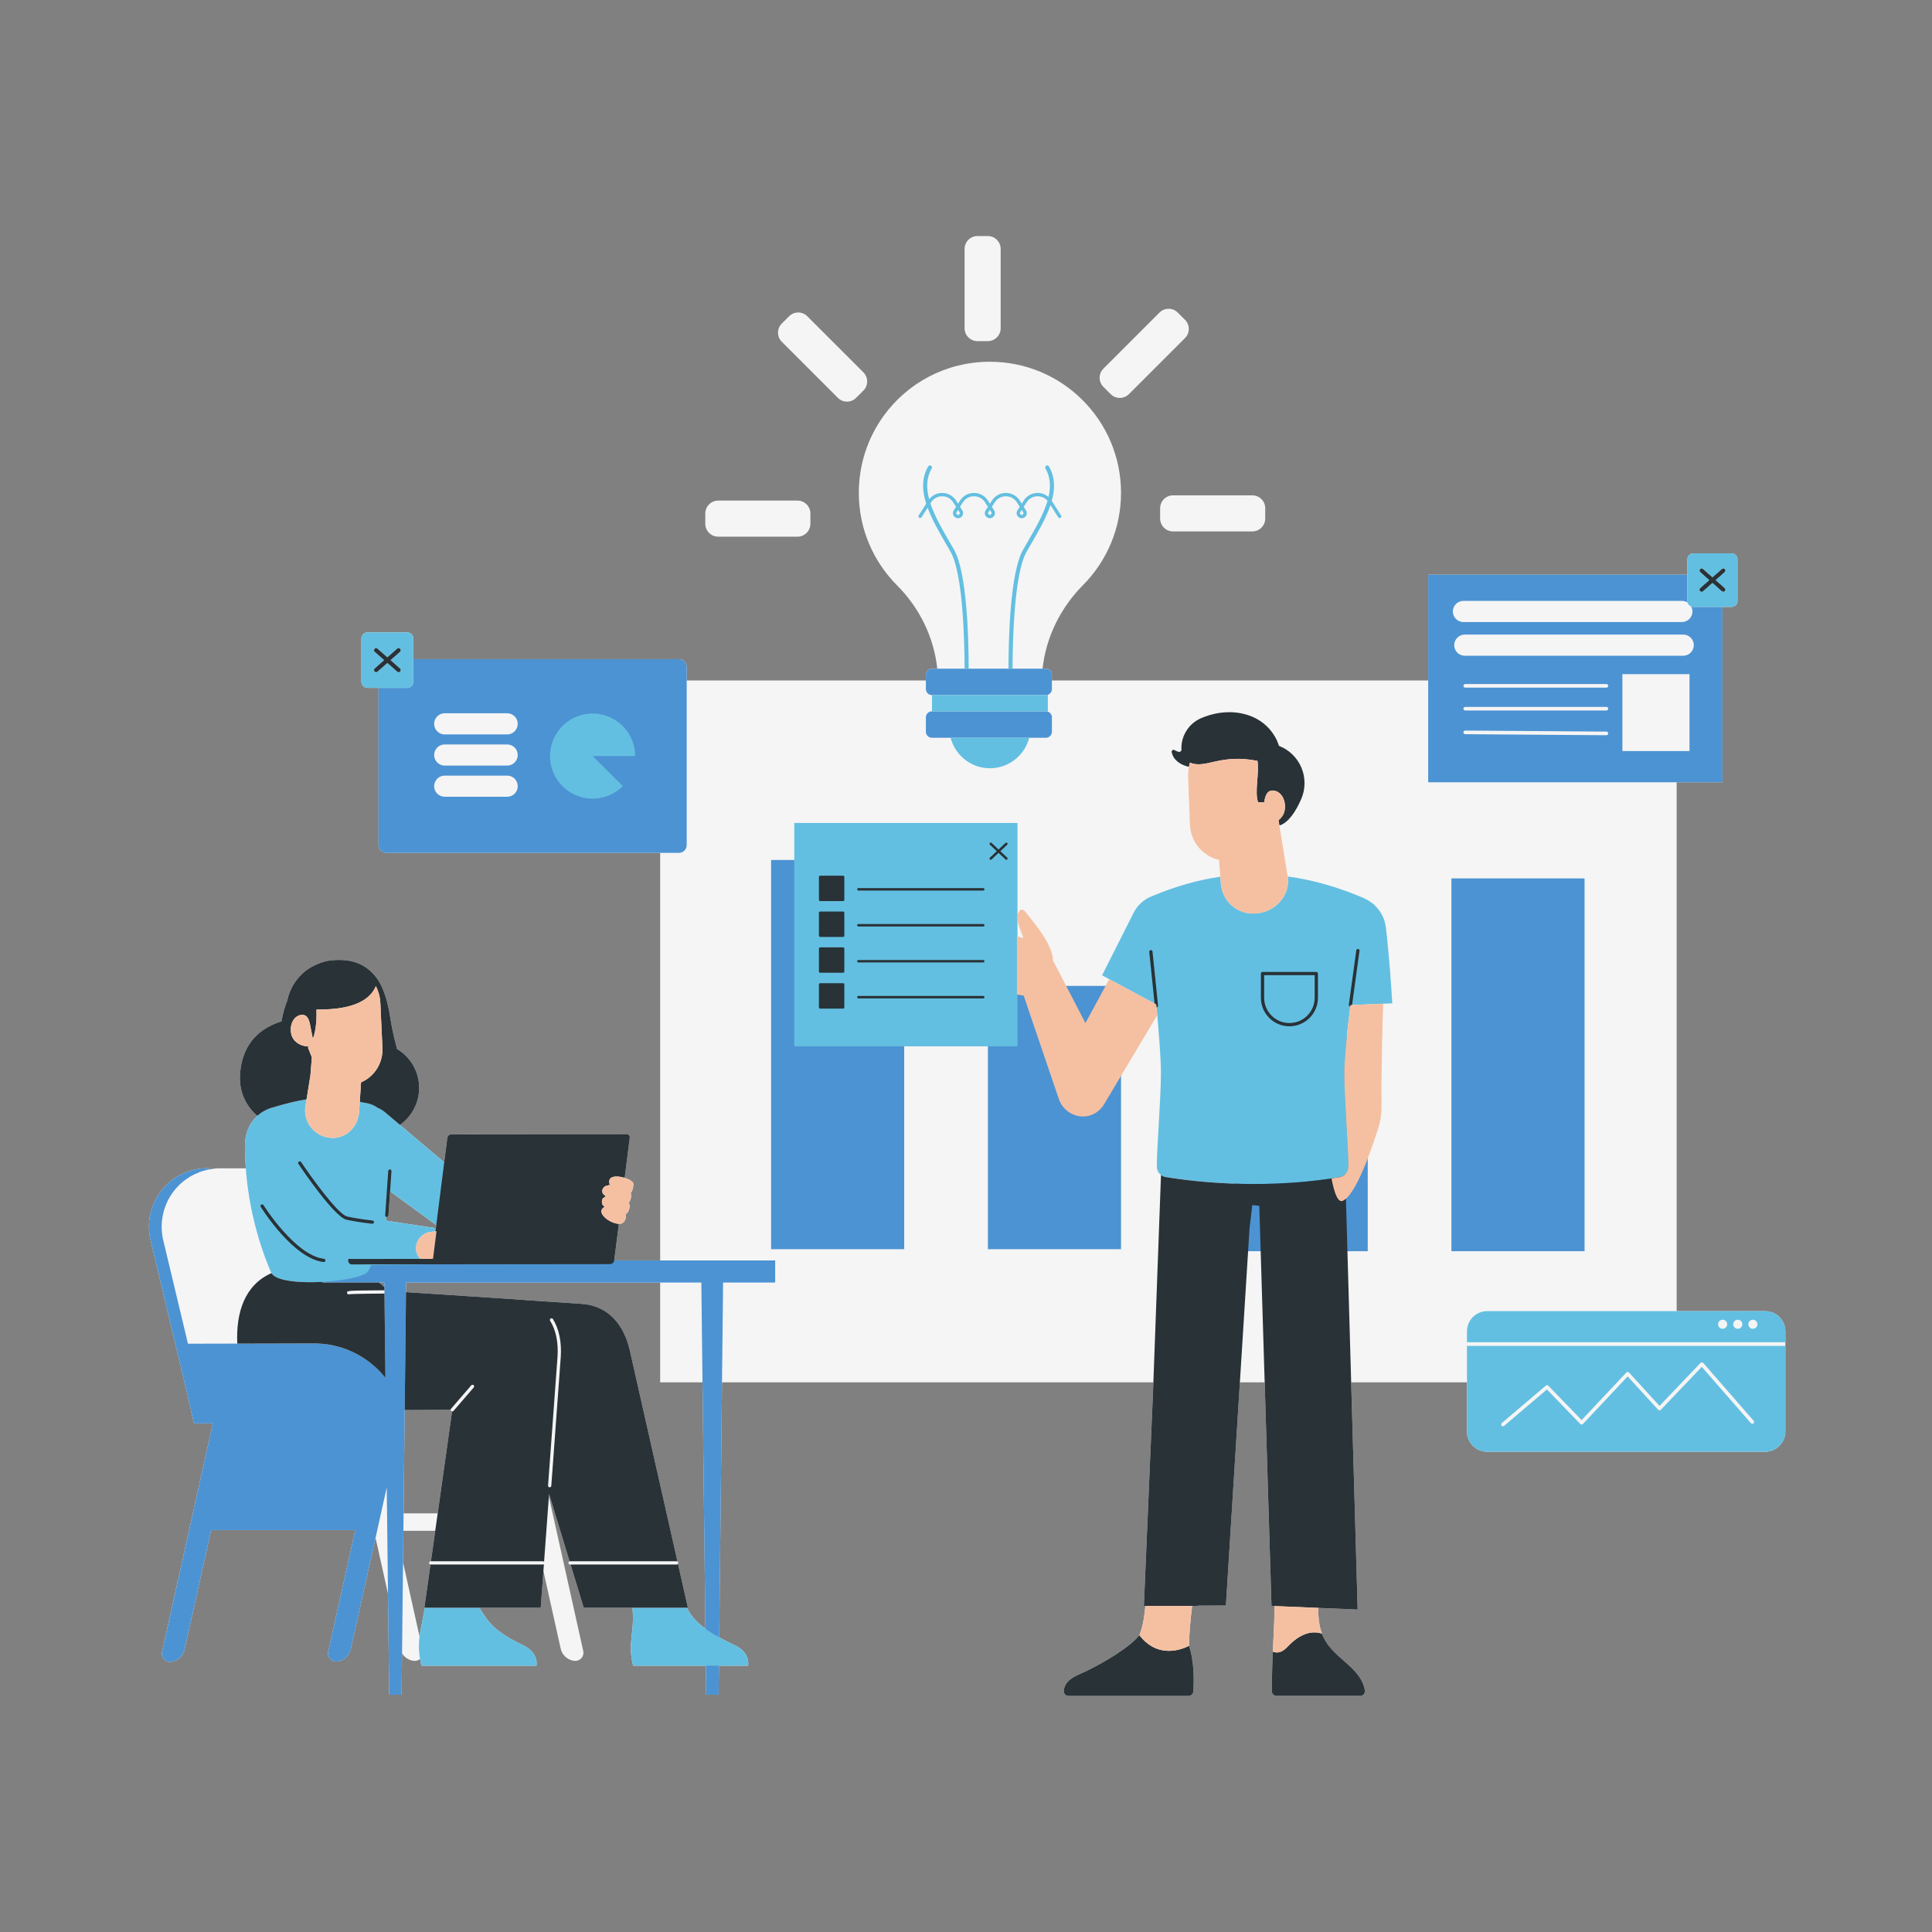
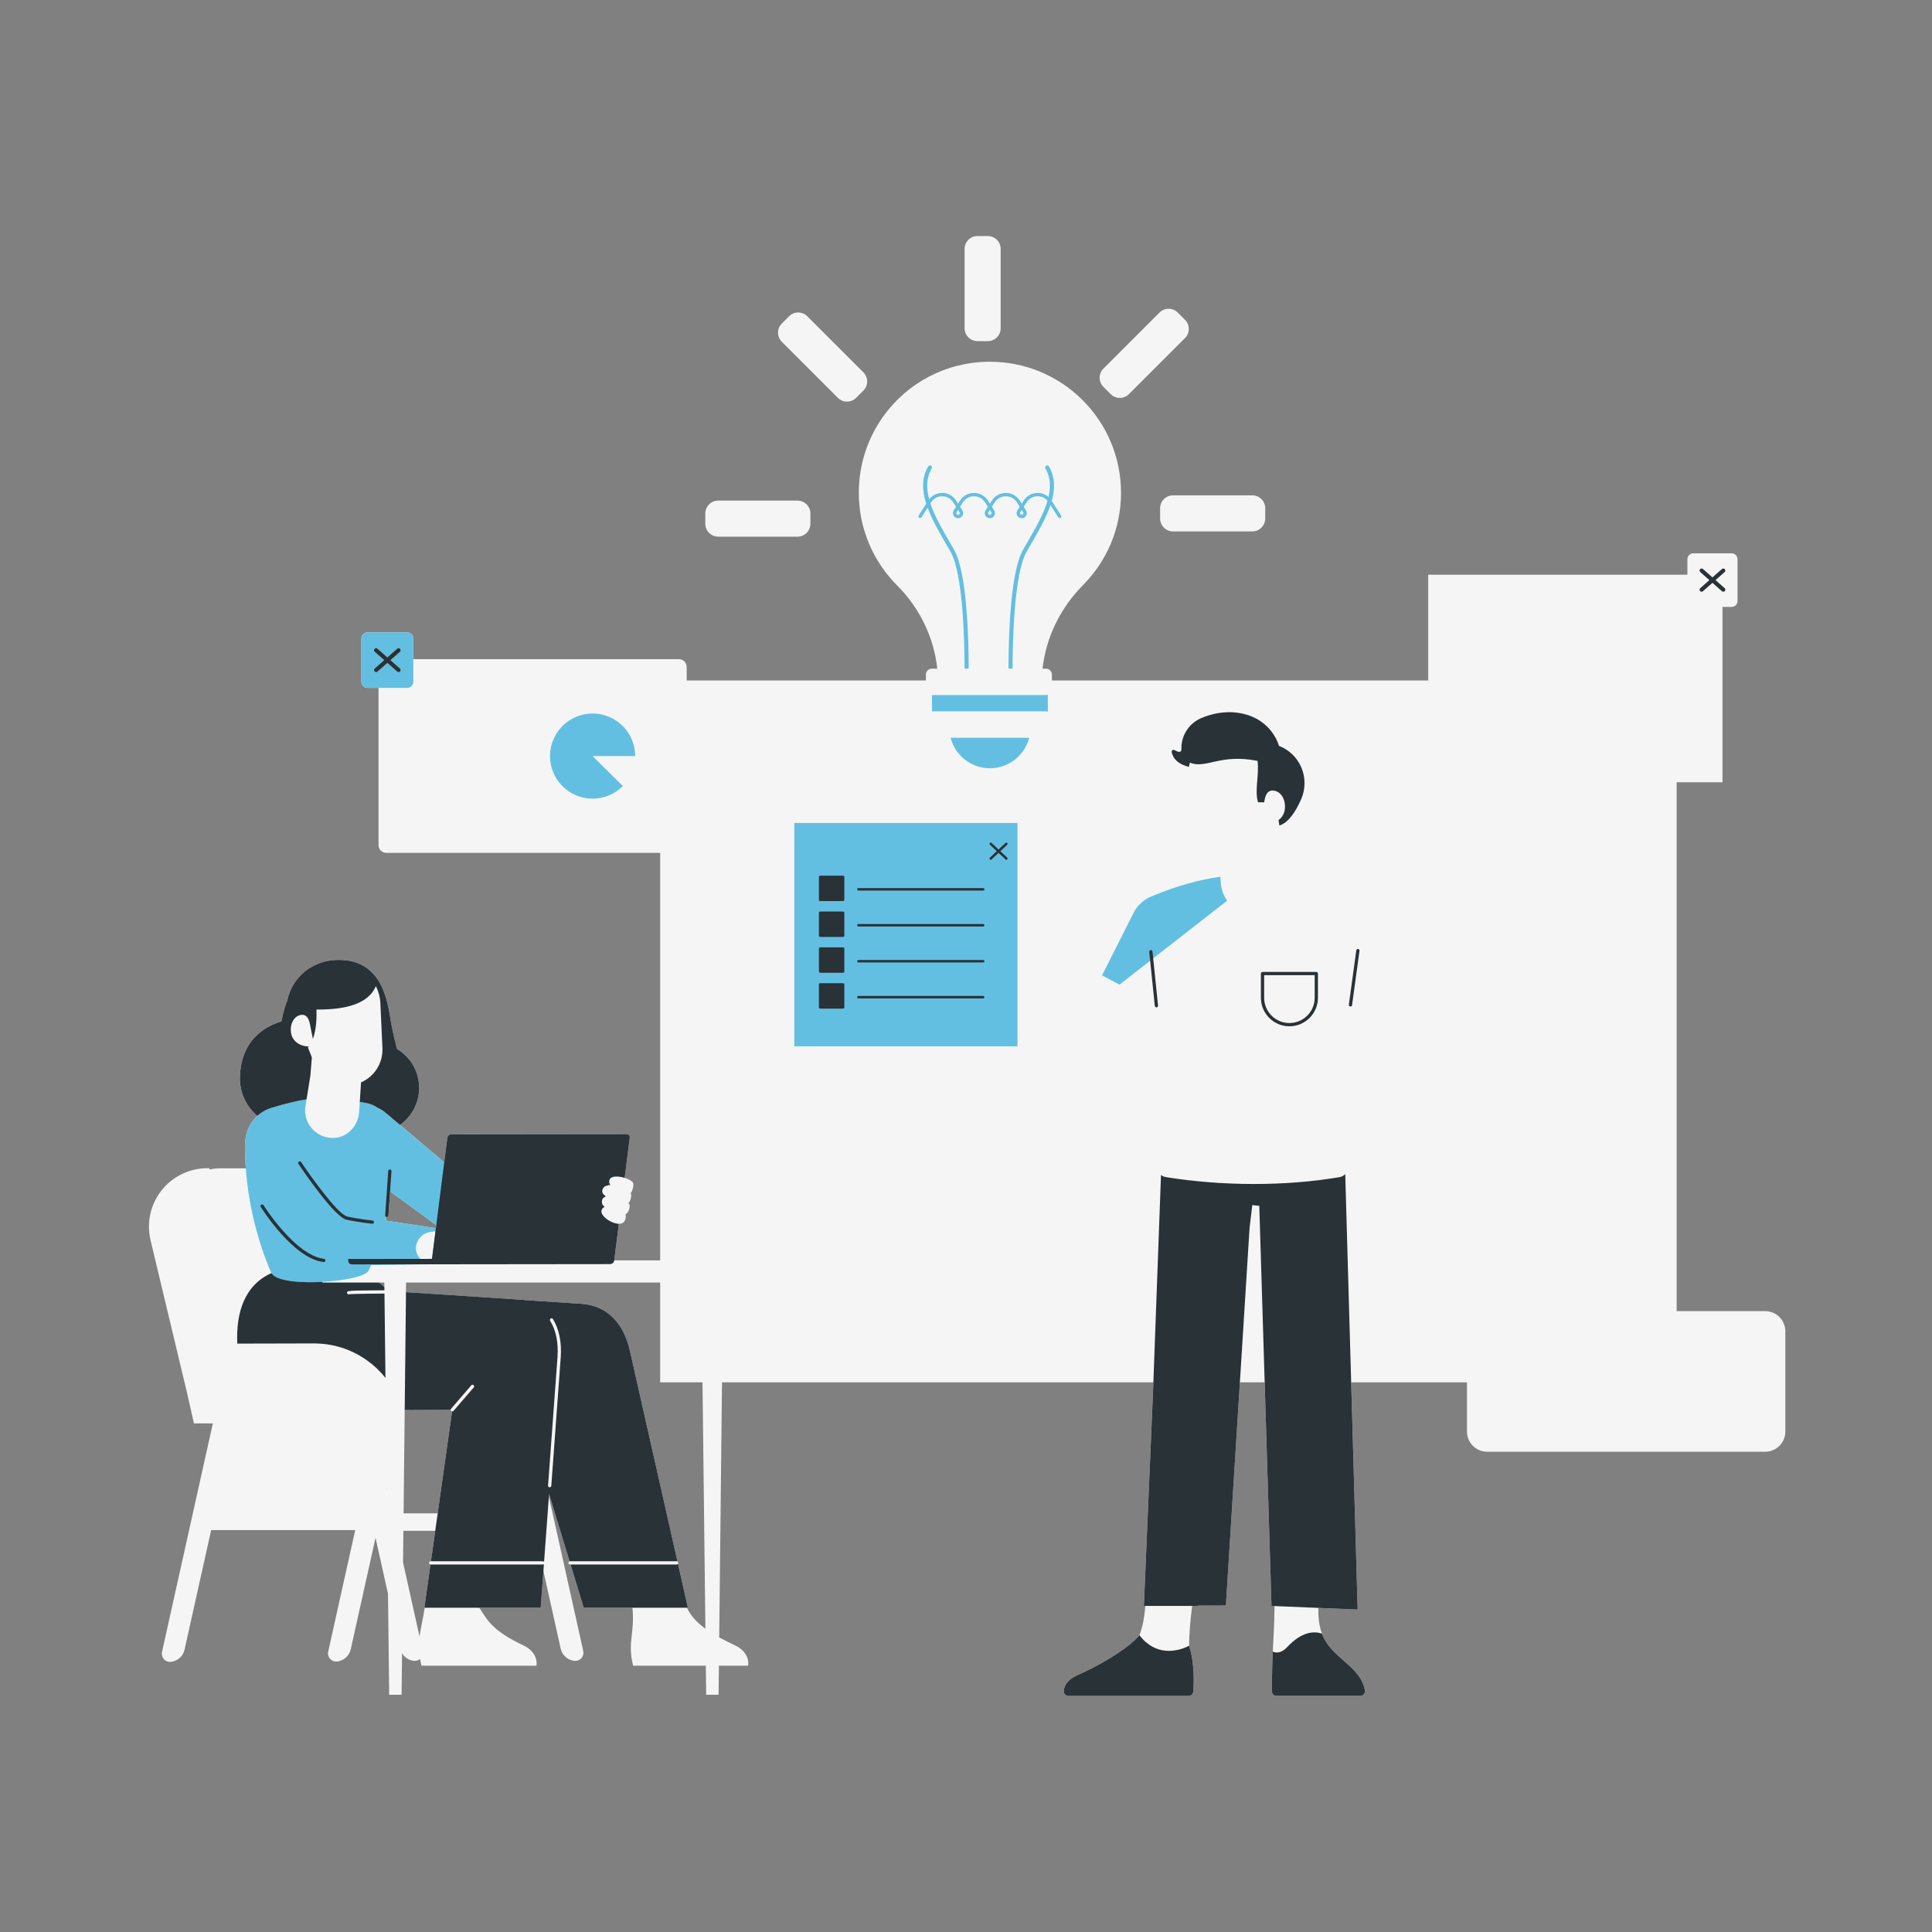
<svg xmlns="http://www.w3.org/2000/svg" width="500" zoomAndPan="magnify" viewBox="0 0 375 375" height="500" preserveAspectRatio="xMidYMid meet" version="1.0">
  <rect x="0" y="0" width="375" height="375" fill="#808080" stroke="none" />
  <defs>
    <clipPath id="1af30cea5f">
      <path d="M 28.145 45.816 L 346.895 45.816 L 346.895 329.316 L 28.145 329.316 Z M 28.145 45.816 " clip-rule="nonzero" />
    </clipPath>
    <clipPath id="8d62aa452d">
      <path d="M 28.145 111 L 335 111 L 335 329 L 28.145 329 Z M 28.145 111 " clip-rule="nonzero" />
    </clipPath>
    <clipPath id="bdc59cdcad">
-       <path d="M 47 90 L 346.895 90 L 346.895 324 L 47 324 Z M 47 90 " clip-rule="nonzero" />
+       <path d="M 47 90 L 346.895 90 L 47 324 Z M 47 90 " clip-rule="nonzero" />
    </clipPath>
    <clipPath id="b6c8ae1bbb">
      <path d="M 46 110 L 335 110 L 335 329.316 L 46 329.316 Z M 46 110 " clip-rule="nonzero" />
    </clipPath>
  </defs>
  <g clip-path="url(#1af30cea5f)">
    <path fill="#f5f5f5" d="M 151.746 66.336 C 150.77 65.359 150.77 63.777 151.746 62.801 L 153.164 61.387 C 154.137 60.41 155.723 60.41 156.695 61.387 L 167.586 72.273 C 168.562 73.25 168.562 74.832 167.586 75.809 L 166.168 77.223 C 165.191 78.199 163.609 78.199 162.633 77.223 Z M 215.586 76.504 C 216.562 77.48 218.145 77.48 219.121 76.504 L 230.012 65.617 C 230.988 64.641 230.988 63.059 230.012 62.082 L 228.594 60.664 C 227.617 59.688 226.035 59.688 225.059 60.664 L 214.172 71.555 C 213.195 72.531 213.195 74.113 214.172 75.09 Z M 139.398 104.168 L 154.797 104.168 C 156.176 104.168 157.297 103.047 157.297 101.668 L 157.297 99.664 C 157.297 98.285 156.176 97.164 154.797 97.164 L 139.398 97.164 C 138.02 97.164 136.898 98.285 136.898 99.664 L 136.898 101.668 C 136.898 103.047 138.02 104.168 139.398 104.168 Z M 189.727 66.215 L 191.73 66.215 C 193.109 66.215 194.23 65.094 194.23 63.715 L 194.23 48.316 C 194.23 46.938 193.109 45.816 191.73 45.816 L 189.727 45.816 C 188.348 45.816 187.227 46.938 187.227 48.316 L 187.227 63.715 C 187.227 65.098 188.348 66.215 189.727 66.215 Z M 225.18 98.648 L 225.18 100.648 C 225.18 102.031 226.301 103.148 227.68 103.148 L 243.078 103.148 C 244.457 103.148 245.578 102.031 245.578 100.648 L 245.578 98.648 C 245.578 97.266 244.461 96.148 243.078 96.148 L 227.68 96.148 C 226.301 96.148 225.18 97.266 225.18 98.648 Z M 346.535 258.41 C 346.535 263.594 346.535 272.68 346.535 277.863 C 346.535 280.027 344.781 281.781 342.621 281.781 C 331.492 281.781 299.781 281.781 288.656 281.781 C 286.488 281.781 284.738 280.027 284.738 277.863 L 284.738 268.309 L 262.262 268.309 L 263.52 312.414 L 246.797 311.711 L 245.473 268.309 L 240.66 268.309 L 237.945 311.629 L 232.457 311.656 C 232.449 311.676 232.445 311.695 232.441 311.711 L 231.395 311.711 C 231.121 313.895 230.789 317.078 230.805 319.453 C 231.621 321.965 231.734 324.84 231.688 326.809 L 212.531 326.809 L 210.934 324.316 C 214.605 322.535 219.336 319.66 221.156 317.398 C 221.723 315.969 222.102 314.258 222.301 311.711 L 222.027 311.711 L 223.809 269.922 L 223.867 268.309 L 140.141 268.309 L 139.598 317.816 C 140.699 318.418 141.777 318.934 142.699 319.379 C 145.738 320.848 145.207 323.305 145.207 323.305 L 139.539 323.305 L 139.477 328.949 L 137.066 328.949 L 137 323.305 L 122.887 323.305 C 121.73 318.695 123.25 317.055 122.758 312.055 L 113.297 312.055 L 110.746 303.672 L 110.648 303.672 C 110.477 303.672 110.332 303.531 110.332 303.355 C 110.332 303.215 110.43 303.098 110.559 303.059 L 106.574 289.969 L 106.535 290.465 L 113.207 320.453 C 113.316 320.949 113.184 321.469 112.844 321.848 C 112.508 322.23 112.004 322.422 111.5 322.371 C 110.191 322.238 109.113 321.281 108.828 319.996 C 108.168 317.023 106.895 311.293 105.473 304.918 L 104.949 312.055 L 93.039 312.055 C 93.273 312.457 93.66 313.062 94.312 313.992 C 96.191 316.676 99.156 318.191 101.617 319.383 C 104.652 320.848 104.125 323.305 104.125 323.305 L 81.805 323.305 C 81.688 322.844 81.602 322.414 81.527 321.996 C 81.203 322.273 80.781 322.414 80.348 322.371 C 79.371 322.273 78.523 321.711 78.039 320.902 L 78.23 303.254 C 79.461 308.793 80.629 314.023 81.434 317.648 C 81.652 315.949 82.102 314.277 82.441 312.055 L 82.371 312.055 L 83.555 303.664 C 83.57 303.664 83.582 303.672 83.598 303.672 C 83.426 303.672 83.285 303.527 83.285 303.355 C 83.285 303.18 83.426 303.039 83.598 303.039 L 83.645 303.039 L 84.477 297.129 L 78.297 297.129 L 78.316 295.176 L 77.949 328.949 L 75.539 328.949 L 75.227 302.363 L 75.309 309.344 C 74.559 305.969 73.723 302.219 72.891 298.484 C 70.938 307.266 68.961 316.152 68.078 320.125 C 67.793 321.406 66.715 322.367 65.41 322.496 C 64.902 322.551 64.402 322.355 64.062 321.973 C 63.727 321.594 63.59 321.074 63.703 320.578 L 68.949 296.992 L 40.984 296.992 C 38.922 306.262 36.762 315.98 35.824 320.188 C 35.539 321.473 34.461 322.43 33.156 322.562 C 32.648 322.613 32.148 322.418 31.809 322.039 C 31.473 321.66 31.336 321.141 31.445 320.645 L 41.309 276.305 L 41.488 276.285 L 37.645 276.285 L 36.328 270.469 C 35.848 268.457 32.094 252.75 29.223 240.73 C 28.418 237.352 29.199 233.789 31.352 231.062 C 33.504 228.34 36.785 226.746 40.258 226.746 L 40.645 226.746 L 40.645 226.977 C 41.324 226.848 42.02 226.766 42.723 226.766 C 44.355 226.766 46.035 226.766 47.711 226.766 C 47.605 225.348 47.543 223.906 47.543 222.438 C 47.539 219.895 48.473 217.914 49.953 216.582 C 49.953 216.582 49.949 216.582 49.949 216.582 C 47.789 214.758 46.5 212.023 46.57 209.086 C 46.676 204.969 48.312 200.234 54.633 198.238 C 54.633 198.238 54.898 196.391 55.77 194.156 C 56.25 191.848 57.555 189.703 59.621 188.223 C 60.25 187.77 60.918 187.414 61.602 187.129 C 62.41 186.758 63.305 186.5 64.301 186.402 C 68.438 185.98 71.191 187.242 73.098 189.805 C 74.605 191.832 75.348 194.906 75.738 197.461 C 76.02 199.316 76.426 201.152 76.906 202.969 C 76.961 203.18 77.004 203.387 77.055 203.594 C 79.629 205.133 81.355 207.934 81.355 211.152 C 81.355 214.121 79.883 216.746 77.629 218.34 L 86.219 225.602 L 86.816 220.867 C 86.867 220.484 87.219 220.172 87.605 220.168 L 107.051 220.148 L 121.625 220.133 C 122.008 220.133 122.281 220.441 122.234 220.828 L 121.246 228.625 C 121.242 228.621 121.234 228.621 121.23 228.617 C 121.887 228.82 122.488 229.117 122.816 229.465 C 123.129 229.797 122.77 231.277 122.426 231.543 C 122.457 231.582 122.473 231.633 122.449 231.68 C 122.445 231.688 122.441 231.684 122.438 231.691 C 122.645 232 122.387 233.227 121.941 233.562 C 121.996 233.59 122.051 233.613 122.102 233.641 C 122.164 233.668 122.188 233.738 122.164 233.801 C 122.359 234.168 122.016 235.422 121.52 235.609 C 121.496 235.617 121.461 235.621 121.43 235.625 C 121.473 235.66 121.496 235.723 121.469 235.777 C 121.457 235.797 121.438 235.797 121.422 235.809 C 121.559 236.309 121.371 237.164 120.703 237.457 C 120.547 237.527 120.34 237.547 120.121 237.539 L 119.223 244.645 L 128.137 244.645 L 128.137 165.543 C 115.309 165.543 82.414 165.543 74.984 165.543 C 74.148 165.543 73.473 164.867 73.473 164.035 L 73.473 133.52 L 71.332 133.52 C 71.02 133.52 70.715 133.395 70.496 133.172 C 70.27 132.949 70.145 132.645 70.145 132.332 C 70.145 130.258 70.145 126.008 70.145 123.934 C 70.145 123.617 70.27 123.316 70.496 123.094 C 70.715 122.871 71.02 122.746 71.332 122.746 C 73.273 122.746 77.094 122.746 79.035 122.746 C 79.348 122.746 79.648 122.871 79.875 123.094 C 80.098 123.316 80.223 123.621 80.223 123.934 C 80.223 124.93 80.223 126.426 80.223 127.945 L 131.781 127.945 C 132.609 127.945 133.285 128.621 133.285 129.453 L 133.285 132.078 L 179.715 132.078 L 179.715 130.949 C 179.715 130.305 180.238 129.785 180.879 129.785 L 181.926 129.785 C 181.27 123.695 178.5 118.008 174.125 113.625 C 169.535 109.023 166.695 102.676 166.695 95.66 C 166.695 90.059 168.488 84.891 171.531 80.695 C 176.109 74.383 183.531 70.273 191.961 70.215 C 206.098 70.117 217.59 81.547 217.59 95.66 C 217.59 102.648 214.773 108.973 210.211 113.57 C 205.836 117.984 203.027 123.676 202.359 129.785 L 203.012 129.785 C 203.652 129.785 204.176 130.305 204.176 130.949 L 204.176 132.078 L 277.211 132.078 L 277.211 111.551 L 327.523 111.551 C 327.523 110.398 327.523 109.316 327.523 108.547 C 327.523 108.242 327.645 107.949 327.859 107.734 C 328.074 107.523 328.367 107.398 328.668 107.398 C 330.543 107.398 334.23 107.398 336.105 107.398 C 336.406 107.398 336.699 107.523 336.914 107.734 C 337.129 107.949 337.25 108.242 337.25 108.547 C 337.25 110.551 337.25 114.652 337.25 116.652 C 337.25 116.957 337.129 117.25 336.914 117.465 C 336.699 117.68 336.406 117.801 336.105 117.801 L 334.332 117.801 L 334.332 151.836 L 325.438 151.836 L 325.438 254.492 C 332.488 254.492 338.781 254.492 342.621 254.492 C 344.781 254.492 346.535 256.242 346.535 258.41 Z M 327.57 116.965 Z M 328.254 117.723 Z M 328.438 118.195 C 328.434 118.18 328.43 118.164 328.426 118.152 C 328.43 118.164 328.434 118.18 328.438 118.195 Z M 328.668 117.801 C 328.598 117.801 328.527 117.793 328.457 117.781 C 328.527 117.797 328.598 117.801 328.668 117.801 Z M 327.289 116.812 C 327.387 116.855 327.48 116.906 327.566 116.965 C 327.48 116.906 327.387 116.855 327.289 116.812 Z M 326.449 116.629 C 326.574 116.629 326.695 116.645 326.816 116.664 C 326.695 116.645 326.574 116.629 326.449 116.629 Z M 326.934 116.691 C 327.012 116.711 327.09 116.734 327.164 116.766 C 327.09 116.734 327.012 116.711 326.934 116.691 Z M 203.953 138.555 C 203.953 138.551 203.949 138.547 203.945 138.547 C 203.949 138.551 203.949 138.551 203.953 138.555 Z M 204.121 138.902 C 204.113 138.883 204.109 138.863 204.102 138.844 C 204.109 138.863 204.113 138.883 204.121 138.902 Z M 203.953 134.426 C 203.953 134.43 203.949 134.434 203.945 134.438 C 203.949 134.434 203.949 134.43 203.953 134.426 Z M 204.121 134.078 C 204.117 134.098 204.109 134.121 204.102 134.141 C 204.109 134.121 204.113 134.098 204.121 134.078 Z M 203.211 138.09 C 203.145 138.078 203.078 138.07 203.012 138.07 C 203.078 138.07 203.145 138.078 203.211 138.09 Z M 203.012 134.914 C 203.078 134.914 203.145 134.906 203.211 134.895 C 203.145 134.902 203.078 134.914 203.012 134.914 Z M 74.625 251.078 C 69.953 251.113 68.445 251.168 67.969 251.195 C 68.445 251.164 69.953 251.113 74.625 251.078 L 74.672 255.031 L 74.816 267.449 Z M 81.594 244.348 L 84.047 244.344 L 84.727 238.965 L 84.527 238.992 L 83.848 244.344 L 81.594 244.348 C 81.418 244.156 81.273 243.949 81.148 243.73 C 81.273 243.949 81.418 244.156 81.594 244.348 Z M 67.676 250.613 C 67.676 250.613 67.672 250.613 67.672 250.613 C 67.672 250.613 67.676 250.613 67.676 250.613 Z M 67.492 250.668 C 67.492 250.668 67.488 250.668 67.488 250.668 C 67.488 250.668 67.488 250.668 67.492 250.668 Z M 67.539 250.648 Z M 67.598 250.633 C 67.602 250.633 67.602 250.633 67.602 250.629 C 67.602 250.633 67.602 250.633 67.598 250.633 Z M 67.77 250.598 C 67.766 250.598 67.758 250.598 67.754 250.598 C 67.758 250.598 67.762 250.598 67.77 250.598 Z M 74.617 250.445 L 74.598 248.945 L 73.566 248.945 C 73.941 249.223 74.293 249.523 74.609 249.844 Z M 72.238 250.465 C 72.234 250.465 72.23 250.465 72.23 250.465 C 72.23 250.465 72.234 250.465 72.238 250.465 Z M 70.809 250.48 C 70.824 250.48 70.844 250.48 70.859 250.48 C 70.84 250.48 70.824 250.48 70.809 250.48 Z M 70.371 250.484 C 70.41 250.484 70.453 250.484 70.496 250.484 C 70.453 250.484 70.41 250.484 70.371 250.484 Z M 70.027 250.492 C 70.055 250.492 70.082 250.492 70.113 250.488 C 70.082 250.492 70.055 250.492 70.027 250.492 Z M 69.77 250.496 C 69.742 250.496 69.719 250.496 69.695 250.496 C 69.719 250.496 69.742 250.496 69.77 250.496 Z M 69.387 250.504 C 69.41 250.504 69.438 250.504 69.461 250.504 C 69.438 250.504 69.41 250.504 69.387 250.504 Z M 69.113 250.512 C 69.137 250.512 69.156 250.512 69.18 250.508 C 69.156 250.512 69.137 250.512 69.113 250.512 Z M 68.871 250.52 C 68.887 250.52 68.902 250.52 68.918 250.52 C 68.902 250.52 68.887 250.52 68.871 250.52 Z M 68.648 250.527 C 68.664 250.527 68.676 250.527 68.688 250.527 C 68.676 250.527 68.664 250.527 68.648 250.527 Z M 68.441 250.539 C 68.457 250.535 68.473 250.535 68.484 250.535 C 68.473 250.535 68.457 250.535 68.441 250.539 Z M 68.27 250.547 C 68.281 250.547 68.289 250.547 68.301 250.547 C 68.289 250.547 68.281 250.547 68.27 250.547 Z M 68.113 250.559 C 68.121 250.559 68.129 250.559 68.137 250.555 C 68.129 250.559 68.121 250.559 68.113 250.559 Z M 67.977 250.57 C 67.984 250.57 67.988 250.57 67.996 250.57 C 67.988 250.57 67.984 250.57 67.977 250.57 Z M 67.855 250.586 C 67.863 250.582 67.867 250.582 67.875 250.582 C 67.867 250.582 67.863 250.582 67.855 250.586 Z M 67.051 261.832 C 67.055 261.836 67.059 261.836 67.066 261.84 C 67.062 261.84 67.062 261.84 67.062 261.836 C 67.059 261.836 67.055 261.836 67.051 261.832 Z M 68.492 262.438 C 68.488 262.438 68.488 262.438 68.488 262.438 C 68.461 262.422 68.43 262.41 68.398 262.398 C 68.43 262.41 68.461 262.422 68.492 262.438 Z M 71.059 263.922 C 71.043 263.914 71.031 263.906 71.02 263.898 C 71.031 263.906 71.047 263.914 71.059 263.922 Z M 72.242 264.824 C 72.238 264.82 72.238 264.82 72.238 264.82 C 72.238 264.82 72.238 264.82 72.242 264.824 Z M 73.605 266.078 C 73.602 266.074 73.598 266.066 73.59 266.062 C 73.598 266.066 73.602 266.074 73.605 266.078 Z M 67.922 251.199 C 67.91 251.199 67.891 251.203 67.879 251.203 C 67.891 251.203 67.91 251.199 67.922 251.199 Z M 117.516 232.203 C 117.52 232.184 117.535 232.172 117.547 232.156 C 117.535 232.172 117.52 232.184 117.516 232.203 Z M 117.434 236.336 C 117.52 236.414 117.602 236.492 117.695 236.562 C 117.602 236.488 117.516 236.414 117.434 236.336 Z M 117.301 236.211 C 117.18 236.086 117.07 235.957 116.977 235.82 C 117.07 235.957 117.18 236.086 117.301 236.211 Z M 118.535 237.09 C 118.484 237.062 118.43 237.039 118.379 237.012 C 118.43 237.039 118.484 237.062 118.535 237.09 Z M 118.129 236.863 C 118.047 236.812 117.965 236.758 117.887 236.703 C 117.965 236.758 118.047 236.812 118.129 236.863 Z M 120.605 228.465 C 120.531 228.449 120.461 228.438 120.387 228.426 C 120.461 228.438 120.531 228.449 120.605 228.465 Z M 119.707 228.367 C 119.82 228.367 119.941 228.375 120.062 228.387 C 119.941 228.375 119.824 228.367 119.707 228.367 Z M 118.246 229.25 C 118.273 228.996 118.391 228.746 118.695 228.566 C 118.797 228.504 118.922 228.465 119.059 228.43 C 118.922 228.465 118.797 228.504 118.695 228.566 C 118.391 228.746 118.273 228.996 118.246 229.25 Z M 119.137 228.41 C 119.266 228.387 119.406 228.371 119.555 228.367 C 119.406 228.371 119.266 228.387 119.137 228.41 Z M 116.898 231.078 C 116.914 230.938 116.961 230.809 117.027 230.691 C 117.234 230.316 117.625 230.102 118.039 230.102 C 118.055 230.039 118.121 229.996 118.188 230.008 C 118.191 230.008 118.297 230.031 118.48 230.078 C 118.301 230.031 118.191 230.008 118.188 230.008 C 118.121 229.996 118.055 230.039 118.039 230.102 C 117.625 230.102 117.234 230.316 117.027 230.691 C 116.961 230.809 116.914 230.938 116.898 231.078 Z M 116.832 233.332 C 116.781 232.625 117.238 232.375 117.531 232.281 C 117.238 232.375 116.781 232.625 116.832 233.332 Z M 116.734 235.246 C 116.664 234.738 117.047 234.426 117.312 234.277 C 117.32 234.258 117.332 234.242 117.348 234.23 C 117.332 234.242 117.324 234.258 117.312 234.277 C 117.047 234.426 116.664 234.738 116.734 235.246 Z M 84.281 237.5 L 75.715 231.246 L 75.398 235.934 C 75.387 236.098 75.246 236.227 75.082 236.227 C 75.074 236.227 75.066 236.227 75.062 236.227 C 75.043 236.227 75.027 236.215 75.008 236.211 C 74.961 236.445 74.922 236.68 74.871 236.914 L 84.602 238.391 L 84.68 237.793 C 84.668 237.785 84.656 237.781 84.645 237.77 Z M 51.273 215.641 C 51.281 215.637 51.289 215.633 51.301 215.629 C 51.289 215.633 51.281 215.637 51.273 215.641 Z M 51.938 215.32 C 51.988 215.297 52.039 215.273 52.094 215.254 C 52.039 215.273 51.988 215.297 51.938 215.32 Z M 39.676 227.203 C 39.656 227.207 39.637 227.215 39.617 227.219 C 39.637 227.215 39.656 227.207 39.676 227.203 Z M 37.055 228.305 C 36.984 228.344 36.914 228.379 36.844 228.422 C 36.91 228.379 36.984 228.348 37.055 228.305 Z M 35.855 229.102 C 36.004 228.984 36.156 228.879 36.312 228.773 C 36.156 228.879 36.004 228.988 35.855 229.102 Z M 34.902 229.914 C 35.074 229.75 35.254 229.59 35.438 229.434 C 35.254 229.59 35.074 229.75 34.902 229.914 Z M 33.82 231.086 C 34.062 230.777 34.324 230.488 34.598 230.207 C 34.324 230.488 34.062 230.777 33.82 231.086 Z M 33.641 248.918 C 33.727 249.277 33.816 249.637 33.902 250 C 33.816 249.637 33.727 249.277 33.641 248.918 Z M 31.691 240.75 C 32.055 242.281 32.438 243.871 32.824 245.488 C 32.438 243.871 32.055 242.281 31.691 240.75 Z M 32.914 245.863 C 33.082 246.57 33.25 247.277 33.422 247.988 C 33.25 247.277 33.082 246.57 32.914 245.863 Z M 75.07 289.047 L 75.066 288.715 C 74.797 289.922 74.52 291.176 74.234 292.461 C 74.504 291.234 74.773 290.027 75.031 288.871 C 75.043 288.93 75.059 288.988 75.07 289.047 Z M 73.867 294.109 C 73.867 294.109 73.867 294.113 73.867 294.113 C 73.867 294.113 73.867 294.109 73.867 294.109 Z M 84.953 293.742 L 87.746 273.945 C 87.762 273.945 87.773 273.957 87.789 273.957 C 87.715 273.957 87.641 273.934 87.582 273.883 C 87.512 273.82 87.477 273.734 87.477 273.645 L 78.551 273.691 L 78.566 272.559 L 78.789 252.023 L 78.789 251.879 L 78.336 293.742 Z M 87.551 273.438 C 87.523 273.469 87.504 273.5 87.492 273.539 C 87.504 273.5 87.523 273.469 87.551 273.438 Z M 131.48 303.633 C 131.484 303.629 131.488 303.625 131.492 303.621 C 131.488 303.625 131.484 303.629 131.48 303.633 Z M 136.918 316.125 L 136.129 248.945 L 136.355 268.309 L 128.137 268.309 L 128.137 248.945 L 78.82 248.945 L 78.801 250.801 L 100.09 252.199 C 100.293 252.211 100.484 252.238 100.68 252.262 L 112.863 253.078 C 118.035 253.414 121.121 257.113 122.262 262.168 L 131.5 303.094 C 131.586 303.152 131.648 303.246 131.648 303.355 C 131.648 303.418 131.625 303.473 131.594 303.52 L 133.52 312.055 L 133.324 312.055 C 133.59 312.59 134.004 313.316 134.566 313.992 C 135.23 314.785 136.043 315.484 136.918 316.125 Z M 316.977 268.309 L 321.852 273.633 Z M 264.926 328.113 C 265.02 328.668 264.574 329.176 264.012 329.176 L 247.785 329.176 C 247.273 329.176 246.859 328.758 246.863 328.242 C 246.871 326.438 246.898 324.887 246.941 323.512 C 246.941 323.453 246.941 323.398 246.945 323.344 C 246.949 323.148 246.957 322.957 246.965 322.77 C 246.965 322.68 246.969 322.586 246.973 322.496 C 246.977 322.34 246.984 322.184 246.988 322.027 C 246.996 321.887 247 321.746 247.008 321.605 C 247.008 321.512 247.016 321.414 247.016 321.324 C 247.027 321.074 247.039 320.832 247.051 320.594 C 247.191 317.434 247.367 315.164 247.367 312.195 C 247.367 312.035 247.375 311.891 247.379 311.734 L 255.887 312.09 C 255.852 313.766 255.984 315.434 256.594 317.09 C 256.637 317.211 256.68 317.328 256.727 317.445 C 256.73 317.449 256.73 317.453 256.734 317.457 C 256.852 317.746 256.984 318.02 257.133 318.281 C 257.188 318.379 257.25 318.465 257.305 318.559 C 257.41 318.727 257.512 318.898 257.625 319.059 C 257.699 319.164 257.777 319.262 257.855 319.363 C 257.961 319.504 258.066 319.645 258.184 319.781 C 258.27 319.887 258.363 319.988 258.457 320.09 C 258.566 320.215 258.68 320.34 258.793 320.461 C 258.895 320.566 258.996 320.668 259.102 320.77 C 259.215 320.883 259.328 320.996 259.445 321.105 C 259.559 321.215 259.676 321.32 259.789 321.43 C 259.898 321.527 260.008 321.629 260.117 321.727 C 260.59 322.148 261.066 322.562 261.527 322.984 C 261.586 323.031 261.641 323.082 261.695 323.133 C 263.234 324.535 264.582 326.012 264.926 328.113 Z M 247.906 320.742 C 247.855 320.746 247.805 320.742 247.758 320.742 C 247.805 320.746 247.855 320.746 247.906 320.742 Z M 249.832 319.707 C 249.988 319.543 250.141 319.387 250.297 319.238 C 250.141 319.387 249.988 319.543 249.832 319.707 C 249.711 319.836 249.594 319.949 249.477 320.051 C 249.594 319.949 249.711 319.836 249.832 319.707 Z M 248.223 320.707 C 248.168 320.719 248.109 320.727 248.051 320.734 C 248.109 320.727 248.168 320.715 248.223 320.707 Z M 248.664 320.574 C 248.559 320.617 248.457 320.648 248.359 320.676 C 248.457 320.652 248.559 320.617 248.664 320.574 Z M 249.004 320.395 C 248.914 320.449 248.828 320.492 248.746 320.531 C 248.828 320.492 248.914 320.449 249.004 320.395 Z M 249.363 320.141 C 249.281 320.207 249.199 320.266 249.121 320.32 C 249.199 320.266 249.281 320.207 249.363 320.141 Z M 256.164 316.969 C 255.281 316.762 254.395 316.828 253.52 317.121 C 253.684 317.066 253.848 317.016 254.012 316.977 C 254.297 316.91 254.586 316.867 254.875 316.855 C 255.305 316.832 255.734 316.867 256.164 316.969 Z M 250.77 318.801 C 250.66 318.898 250.551 318.996 250.441 319.102 C 250.551 318.996 250.66 318.898 250.77 318.801 Z M 251.266 318.387 C 251.152 318.473 251.043 318.562 250.934 318.656 C 251.043 318.562 251.152 318.473 251.266 318.387 Z M 252.371 317.637 C 252.051 317.82 251.73 318.031 251.414 318.27 C 251.73 318.031 252.051 317.82 252.371 317.637 Z M 252.52 317.559 C 252.633 317.496 252.746 317.438 252.859 317.387 C 252.746 317.438 252.633 317.496 252.52 317.559 Z M 253.375 317.172 C 253.258 317.215 253.141 317.262 253.027 317.312 C 253.141 317.262 253.258 317.215 253.375 317.172 Z M 210.934 324.316 C 210.375 324.59 209.84 324.836 209.348 325.051 C 207.168 325.992 206.617 327.082 206.477 328.133 C 206.402 328.684 206.836 329.176 207.395 329.176 L 230.695 329.176 C 231.18 329.176 231.582 328.805 231.617 328.32 C 231.645 327.926 231.672 327.41 231.688 326.809 L 212.531 326.809 Z M 210.934 324.316 " fill-opacity="1" fill-rule="nonzero" />
  </g>
  <g clip-path="url(#8d62aa452d)">
-     <path fill="#4c93d3" d="M 265.477 242.863 L 239.641 242.863 L 239.641 201.312 L 265.477 201.312 Z M 175.504 166.918 L 149.668 166.918 L 149.668 242.469 L 175.504 242.469 Z M 217.59 191.359 L 191.75 191.359 L 191.75 242.469 L 217.59 242.469 Z M 307.562 170.504 L 281.723 170.504 L 281.723 242.863 L 307.562 242.863 Z M 204.176 142.035 L 204.176 139.234 C 204.176 138.59 203.652 138.07 203.012 138.07 L 180.879 138.07 C 180.238 138.07 179.715 138.59 179.715 139.234 L 179.715 142.035 C 179.715 142.676 180.238 143.199 180.879 143.199 L 203.012 143.199 C 203.652 143.199 204.176 142.676 204.176 142.035 Z M 204.176 133.75 L 204.176 130.949 C 204.176 130.305 203.652 129.785 203.012 129.785 L 180.879 129.785 C 180.238 129.785 179.715 130.305 179.715 130.949 L 179.715 133.75 C 179.715 134.391 180.238 134.914 180.879 134.914 L 203.012 134.914 C 203.652 134.914 204.176 134.391 204.176 133.75 Z M 131.781 127.945 L 80.223 127.945 C 80.223 129.586 80.223 131.254 80.223 132.332 C 80.223 132.645 80.098 132.949 79.875 133.172 C 79.652 133.395 79.348 133.52 79.035 133.52 L 73.473 133.52 L 73.473 164.035 C 73.473 164.867 74.148 165.543 74.984 165.543 C 83.293 165.543 123.469 165.543 131.781 165.543 C 132.613 165.543 133.289 164.867 133.289 164.035 L 133.289 129.453 C 133.285 128.621 132.609 127.945 131.781 127.945 Z M 99.895 154.047 C 99.508 154.434 98.984 154.648 98.441 154.648 C 95.324 154.648 89.434 154.648 86.316 154.648 C 85.773 154.648 85.25 154.434 84.867 154.047 C 84.484 153.664 84.266 153.145 84.266 152.602 C 84.266 152.055 84.484 151.531 84.867 151.148 C 85.25 150.762 85.773 150.547 86.316 150.547 C 89.434 150.547 95.324 150.547 98.441 150.547 C 98.984 150.547 99.508 150.762 99.895 151.148 C 100.277 151.531 100.492 152.055 100.492 152.602 C 100.492 153.145 100.277 153.664 99.895 154.047 Z M 99.895 147.996 C 99.508 148.387 98.984 148.602 98.441 148.602 C 95.324 148.602 89.434 148.602 86.316 148.602 C 85.773 148.602 85.25 148.387 84.867 147.996 C 84.484 147.613 84.266 147.094 84.266 146.551 C 84.266 146.008 84.484 145.484 84.867 145.098 C 85.25 144.711 85.773 144.496 86.316 144.496 L 98.441 144.496 C 98.984 144.496 99.508 144.711 99.895 145.098 C 100.277 145.484 100.492 146.008 100.492 146.551 C 100.492 147.094 100.277 147.613 99.895 147.996 Z M 99.895 141.949 C 99.508 142.336 98.984 142.551 98.441 142.551 C 95.324 142.551 89.434 142.551 86.316 142.551 C 85.773 142.551 85.25 142.336 84.867 141.949 C 84.484 141.566 84.266 141.047 84.266 140.5 C 84.266 139.957 84.484 139.434 84.867 139.051 C 85.25 138.664 85.773 138.445 86.316 138.445 L 98.441 138.445 C 98.984 138.445 99.508 138.664 99.895 139.051 C 100.277 139.434 100.492 139.957 100.492 140.5 C 100.492 141.047 100.277 141.562 99.895 141.949 Z M 330.281 114.855 C 330.375 114.855 330.469 114.82 330.539 114.754 L 332.387 113.129 L 334.23 114.754 C 334.258 114.781 334.297 114.801 334.332 114.816 L 334.332 113.789 L 332.984 112.602 L 334.172 111.551 L 332.977 111.551 L 332.387 112.07 L 331.797 111.551 L 330.598 111.551 L 331.785 112.602 L 330.016 114.16 C 329.938 114.23 329.891 114.328 329.883 114.434 C 329.875 114.539 329.91 114.641 329.984 114.723 C 330.059 114.805 330.168 114.855 330.281 114.855 Z M 328.668 117.801 C 328.527 117.801 328.387 117.773 328.254 117.723 C 328.41 118.012 328.504 118.336 328.504 118.684 C 328.504 119.82 327.586 120.738 326.449 120.738 L 284.059 120.738 C 282.922 120.738 282 119.82 282 118.684 C 282 117.551 282.922 116.629 284.059 116.629 C 291.746 116.629 318.762 116.629 326.449 116.629 C 326.863 116.629 327.246 116.754 327.57 116.965 C 327.543 116.863 327.523 116.762 327.523 116.652 C 327.523 115.422 327.523 113.395 327.523 111.551 L 277.211 111.551 L 277.211 151.836 L 334.332 151.836 L 334.332 117.801 Z M 311.797 142.707 L 284.398 142.504 C 284.203 142.504 284.047 142.344 284.051 142.152 C 284.051 141.957 284.207 141.801 284.402 141.801 L 311.805 142.004 C 311.996 142.004 312.152 142.164 312.152 142.359 C 312.148 142.551 311.992 142.707 311.797 142.707 Z M 311.801 137.906 L 284.398 137.906 C 284.207 137.906 284.047 137.75 284.047 137.555 C 284.047 137.363 284.207 137.207 284.398 137.207 L 311.801 137.207 C 311.996 137.207 312.152 137.363 312.152 137.555 C 312.152 137.75 311.996 137.906 311.801 137.906 Z M 311.801 133.469 L 284.398 133.469 C 284.207 133.469 284.047 133.312 284.047 133.121 C 284.047 132.926 284.207 132.77 284.398 132.77 L 311.801 132.77 C 311.996 132.77 312.152 132.926 312.152 133.121 C 312.152 133.312 311.996 133.469 311.801 133.469 Z M 327.934 145.785 L 314.906 145.785 L 314.906 130.852 L 327.934 130.852 Z M 326.711 127.281 L 284.32 127.281 C 283.184 127.281 282.262 126.359 282.262 125.223 C 282.262 124.09 283.184 123.168 284.32 123.168 C 292.008 123.168 319.02 123.168 326.711 123.168 C 327.844 123.168 328.766 124.09 328.766 125.223 C 328.766 126.359 327.844 127.281 326.711 127.281 Z M 62.582 244.648 L 62.582 248.945 L 74.598 248.945 L 74.816 267.449 C 71.559 263.34 66.523 260.742 60.945 260.758 C 51.77 260.777 41.109 260.805 36.484 260.812 C 35.07 254.895 33.25 247.281 31.691 240.75 C 30.883 237.371 31.668 233.809 33.82 231.086 C 35.531 228.914 37.969 227.477 40.645 226.977 L 40.645 226.75 L 40.258 226.75 C 36.785 226.75 33.504 228.34 31.352 231.066 C 29.199 233.789 28.414 237.352 29.223 240.73 C 32.094 252.75 35.848 268.457 36.328 270.469 L 37.645 276.285 L 41.488 276.285 L 41.309 276.305 L 31.449 320.645 C 31.336 321.141 31.473 321.66 31.809 322.039 C 32.148 322.422 32.648 322.617 33.156 322.562 C 34.465 322.43 35.539 321.477 35.824 320.191 C 36.762 315.98 38.922 306.262 40.984 296.992 L 68.949 296.992 L 63.703 320.578 C 63.594 321.074 63.727 321.594 64.066 321.973 C 64.402 322.355 64.902 322.551 65.41 322.5 C 66.719 322.367 67.793 321.41 68.082 320.125 C 69.301 314.629 72.617 299.73 75.066 288.715 L 75.539 328.949 L 77.949 328.949 L 78.824 248.945 L 136.129 248.945 L 137.066 328.949 L 139.48 328.949 L 140.352 248.945 L 150.461 248.945 L 150.461 244.648 Z M 62.582 244.648 " fill-opacity="1" fill-rule="evenodd" />
-   </g>
+     </g>
  <g clip-path="url(#bdc59cdcad)">
    <path fill="#63bfe1" d="M 203.012 134.914 C 203.145 134.914 203.27 134.887 203.387 134.844 L 203.387 138.137 C 203.27 138.094 203.145 138.07 203.012 138.07 L 180.898 138.07 L 180.898 134.914 Z M 204.148 97.215 C 204.801 94.871 204.809 92.609 203.598 90.531 C 203.488 90.34 203.246 90.277 203.059 90.387 C 202.871 90.496 202.809 90.738 202.918 90.926 C 203.906 92.621 203.973 94.5 203.516 96.469 C 202.941 95.965 202.199 95.676 201.406 95.676 C 200.309 95.676 199.301 96.227 198.707 97.152 L 198.316 97.762 L 197.938 97.164 C 197.344 96.23 196.332 95.676 195.23 95.676 C 194.129 95.676 193.121 96.23 192.531 97.156 L 192.141 97.766 L 191.758 97.164 C 191.164 96.23 190.152 95.676 189.047 95.676 C 187.949 95.676 186.941 96.227 186.348 97.152 L 185.957 97.762 L 185.574 97.16 C 184.984 96.23 183.973 95.676 182.871 95.676 C 181.875 95.676 180.953 96.133 180.352 96.91 C 179.777 94.777 179.781 92.746 180.848 90.926 C 180.957 90.738 180.891 90.496 180.703 90.387 C 180.516 90.277 180.273 90.34 180.164 90.527 C 178.855 92.77 178.969 95.227 179.777 97.77 L 178.324 100.047 C 178.227 100.195 178.273 100.398 178.426 100.496 C 178.574 100.59 178.777 100.547 178.871 100.395 L 180.051 98.551 C 180.918 100.898 182.309 103.309 183.684 105.68 C 183.961 106.152 184.234 106.625 184.5 107.094 C 186.926 111.34 187.211 124.398 187.227 129.781 L 188.02 129.781 C 188.016 124.336 187.734 111.164 185.188 106.703 C 184.918 106.234 184.641 105.758 184.367 105.285 C 182.895 102.75 181.402 100.168 180.59 97.707 L 180.719 97.504 C 181.188 96.766 181.992 96.324 182.871 96.324 C 183.75 96.324 184.555 96.766 185.027 97.508 L 185.57 98.363 L 185.121 99.066 C 184.926 99.375 184.914 99.762 185.09 100.082 C 185.27 100.398 185.605 100.59 185.973 100.586 C 186.332 100.582 186.652 100.387 186.824 100.066 C 186.996 99.75 186.984 99.375 186.789 99.07 L 186.344 98.367 L 186.898 97.5 C 187.371 96.762 188.172 96.324 189.051 96.324 C 189.93 96.324 190.734 96.766 191.207 97.508 L 191.754 98.367 L 191.305 99.066 C 191.105 99.371 191.094 99.762 191.273 100.082 C 191.453 100.398 191.789 100.59 192.152 100.586 C 192.516 100.582 192.832 100.387 193.004 100.066 C 193.176 99.746 193.164 99.375 192.969 99.07 L 192.523 98.367 L 193.078 97.504 C 193.551 96.766 194.355 96.324 195.23 96.324 C 196.109 96.324 196.914 96.766 197.387 97.508 L 197.93 98.363 L 197.48 99.066 C 197.285 99.375 197.273 99.762 197.453 100.082 C 197.629 100.395 197.957 100.586 198.316 100.586 C 198.32 100.586 198.328 100.586 198.332 100.586 C 198.695 100.582 199.012 100.387 199.184 100.066 C 199.355 99.75 199.344 99.375 199.148 99.07 L 198.703 98.367 L 199.258 97.5 C 199.73 96.762 200.535 96.324 201.41 96.324 C 202.156 96.324 202.848 96.645 203.328 97.191 C 202.562 99.812 200.969 102.57 199.398 105.281 C 199.121 105.758 198.848 106.234 198.578 106.703 C 196.027 111.16 195.75 124.336 195.746 129.781 L 196.539 129.781 C 196.551 124.398 196.836 111.336 199.262 107.094 C 199.531 106.625 199.805 106.152 200.078 105.68 C 201.559 103.129 203.055 100.539 203.898 98.031 L 205.414 100.414 C 205.508 100.566 205.711 100.609 205.863 100.516 C 206.012 100.418 206.059 100.219 205.961 100.066 Z M 186.25 99.762 C 186.223 99.816 186.137 99.938 185.961 99.941 C 185.777 99.941 185.691 99.82 185.66 99.766 C 185.629 99.715 185.57 99.574 185.672 99.422 L 185.957 98.977 L 186.238 99.422 C 186.336 99.574 186.281 99.711 186.25 99.762 Z M 192.43 99.762 C 192.402 99.816 192.32 99.938 192.141 99.941 C 191.957 99.941 191.871 99.82 191.84 99.766 C 191.812 99.715 191.754 99.574 191.852 99.422 L 192.137 98.977 L 192.418 99.422 C 192.516 99.574 192.461 99.711 192.43 99.762 Z M 198.609 99.762 C 198.582 99.816 198.496 99.938 198.32 99.941 C 198.137 99.941 198.047 99.82 198.02 99.766 C 197.988 99.715 197.93 99.574 198.027 99.422 L 198.316 98.977 L 198.598 99.422 C 198.695 99.574 198.637 99.711 198.609 99.762 Z M 342.621 254.492 C 331.492 254.492 299.781 254.492 288.656 254.492 C 286.488 254.492 284.738 256.242 284.738 258.41 L 284.738 260.535 L 346.531 260.535 L 346.531 261.238 L 284.738 261.238 L 284.738 277.863 C 284.738 280.027 286.488 281.781 288.656 281.781 C 299.781 281.781 331.492 281.781 342.621 281.781 C 344.781 281.781 346.535 280.027 346.535 277.863 C 346.535 272.68 346.535 263.594 346.535 258.41 C 346.535 256.242 344.781 254.492 342.621 254.492 Z M 334.367 257.918 C 333.883 257.918 333.488 257.523 333.488 257.035 C 333.488 256.551 333.883 256.156 334.367 256.156 C 334.852 256.156 335.246 256.551 335.246 257.035 C 335.246 257.523 334.855 257.918 334.367 257.918 Z M 337.301 257.918 C 336.816 257.918 336.422 257.523 336.422 257.035 C 336.422 256.551 336.816 256.156 337.301 256.156 C 337.789 256.156 338.184 256.551 338.184 257.035 C 338.184 257.523 337.789 257.918 337.301 257.918 Z M 340.234 257.918 C 339.75 257.918 339.355 257.523 339.355 257.035 C 339.355 256.551 339.75 256.156 340.234 256.156 C 340.723 256.156 341.117 256.551 341.117 257.035 C 341.117 257.523 340.723 257.918 340.234 257.918 Z M 340.348 276.27 C 340.203 276.398 339.98 276.383 339.852 276.238 L 330.32 265.305 L 322.363 273.641 C 322.297 273.707 322.203 273.746 322.109 273.746 C 322.109 273.746 322.105 273.746 322.105 273.746 C 322.008 273.746 321.918 273.703 321.852 273.633 L 315.926 267.16 L 307.25 276.391 C 307.184 276.461 307.066 276.52 306.996 276.5 C 306.898 276.5 306.809 276.461 306.742 276.395 L 300.254 269.691 L 291.957 276.75 C 291.891 276.805 291.809 276.832 291.73 276.832 C 291.629 276.832 291.531 276.789 291.461 276.707 C 291.336 276.559 291.355 276.34 291.5 276.215 L 300.051 268.945 C 300.188 268.824 300.398 268.836 300.527 268.969 L 306.992 275.641 L 315.676 266.406 C 315.742 266.336 315.836 266.297 315.934 266.297 C 316.016 266.27 316.125 266.336 316.191 266.41 L 322.117 272.883 L 330.078 264.539 C 330.148 264.469 330.238 264.449 330.34 264.434 C 330.438 264.434 330.531 264.477 330.598 264.551 L 340.383 275.773 C 340.512 275.922 340.496 276.145 340.348 276.27 Z M 328.668 117.801 L 336.105 117.801 C 336.406 117.801 336.699 117.68 336.914 117.465 C 337.129 117.25 337.25 116.957 337.25 116.652 C 337.25 114.652 337.25 110.551 337.25 108.547 C 337.25 108.242 337.129 107.949 336.914 107.734 C 336.699 107.523 336.406 107.398 336.105 107.398 C 334.23 107.398 330.543 107.398 328.668 107.398 C 328.367 107.398 328.074 107.523 327.859 107.734 C 327.645 107.949 327.523 108.242 327.523 108.547 C 327.523 110.551 327.523 114.652 327.523 116.652 C 327.523 116.957 327.645 117.25 327.859 117.465 C 328.074 117.68 328.367 117.801 328.668 117.801 Z M 330.02 111.039 C 329.855 110.895 329.84 110.645 329.984 110.48 C 330.129 110.316 330.379 110.301 330.543 110.445 L 332.387 112.07 L 334.23 110.445 C 334.395 110.305 334.645 110.316 334.789 110.48 C 334.934 110.645 334.918 110.895 334.754 111.039 L 332.984 112.602 L 334.754 114.16 C 334.832 114.23 334.883 114.328 334.887 114.434 C 334.895 114.539 334.859 114.641 334.789 114.723 C 334.715 114.805 334.605 114.855 334.492 114.855 C 334.395 114.855 334.301 114.816 334.227 114.754 L 332.383 113.129 L 330.539 114.754 C 330.469 114.816 330.375 114.855 330.277 114.855 C 330.164 114.855 330.059 114.805 329.98 114.723 C 329.91 114.641 329.875 114.539 329.883 114.434 C 329.891 114.328 329.938 114.23 330.016 114.16 L 331.785 112.602 Z M 104.125 323.305 L 81.805 323.305 C 80.652 318.707 81.766 316.469 82.441 312.055 L 93.039 312.055 C 93.273 312.457 93.66 313.059 94.312 313.992 C 96.191 316.676 99.156 318.191 101.617 319.379 C 104.652 320.848 104.125 323.305 104.125 323.305 Z M 115.023 146.754 L 120.891 152.57 C 119.863 153.609 118.574 154.359 117.16 154.738 C 112.758 155.918 108.219 153.301 107.039 148.895 C 105.859 144.492 108.48 139.953 112.883 138.773 C 117.289 137.594 121.824 140.211 123.004 144.617 C 123.191 145.309 123.285 146.027 123.285 146.746 Z M 145.207 323.305 L 122.887 323.305 C 121.73 318.695 123.25 317.055 122.758 312.055 L 133.324 312.055 C 133.59 312.586 134.004 313.316 134.566 313.992 C 136.668 316.508 140.238 318.191 142.699 319.379 C 145.738 320.848 145.207 323.305 145.207 323.305 Z M 71.336 133.52 L 79.035 133.52 C 79.348 133.52 79.652 133.395 79.875 133.172 C 80.098 132.949 80.223 132.645 80.223 132.332 C 80.223 130.258 80.223 126.008 80.223 123.934 C 80.223 123.617 80.098 123.316 79.875 123.094 C 79.652 122.871 79.348 122.746 79.035 122.746 C 77.094 122.746 73.273 122.746 71.336 122.746 C 71.02 122.746 70.715 122.871 70.496 123.094 C 70.27 123.316 70.148 123.621 70.148 123.934 C 70.148 126.008 70.148 130.258 70.148 132.332 C 70.148 132.648 70.27 132.949 70.496 133.172 C 70.715 133.395 71.02 133.52 71.336 133.52 Z M 72.73 126.516 C 72.562 126.367 72.547 126.109 72.695 125.938 C 72.848 125.77 73.105 125.754 73.273 125.902 L 75.184 127.586 L 77.094 125.902 C 77.176 125.828 77.273 125.789 77.391 125.801 C 77.5 125.805 77.602 125.855 77.672 125.938 C 77.746 126.02 77.781 126.125 77.773 126.234 C 77.77 126.344 77.719 126.445 77.637 126.516 L 75.805 128.133 L 77.637 129.75 C 77.719 129.82 77.77 129.922 77.777 130.031 C 77.781 130.141 77.746 130.246 77.672 130.328 C 77.598 130.414 77.484 130.465 77.367 130.465 C 77.266 130.465 77.168 130.43 77.094 130.363 L 75.184 128.68 L 73.273 130.363 C 73.199 130.43 73.102 130.465 73 130.465 C 72.883 130.465 72.773 130.414 72.695 130.328 C 72.543 130.16 72.559 129.898 72.727 129.75 L 74.562 128.133 Z M 184.512 143.199 L 199.773 143.199 C 198.895 146.598 195.816 149.117 192.141 149.117 C 188.469 149.117 185.387 146.598 184.512 143.199 Z M 105.48 221.207 L 88.551 227.578 L 74.797 215.945 C 74.316 215.535 73.797 215.227 73.266 215.008 C 72.684 214.578 71.957 214.25 71.031 214.09 C 70.613 214.016 70.219 213.949 69.832 213.883 L 69.703 215.879 C 69.449 218.836 67.086 221.109 64.129 220.859 C 61.176 220.605 58.984 218.008 59.234 215.051 L 59.504 213.383 C 57.652 213.664 55.551 214.18 52.805 215 C 49.766 215.906 47.535 218.508 47.543 222.441 C 47.559 231.961 49.852 240.566 52.629 247.008 C 53.984 250.148 70.438 248.844 71.516 246.672 C 71.703 246.301 71.871 245.926 72.043 245.551 L 85.012 245.375 C 87.16 245.344 88.23 243.824 88.199 241.676 C 88.172 239.684 87.297 238.707 85.363 238.508 L 74.871 236.914 C 75.27 235.02 75.547 233.121 75.707 231.238 L 84.281 237.5 L 84.645 237.773 C 86.207 238.945 88.258 238.996 89.848 238.07 L 109.09 227.176 C 110.945 226.094 111.477 224.664 110.395 222.812 C 109.387 221.09 107.266 220.43 105.48 221.207 Z M 80.738 242.328 C 80.738 240.719 81.922 239.355 83.516 239.129 L 84.727 238.965 L 84.047 244.344 L 81.594 244.348 C 81.074 243.785 80.738 243.082 80.738 242.328 Z M 269.773 187.965 C 269.945 190.227 270.109 192.488 270.246 194.75 L 262.117 195.082 C 261.445 200.578 260.918 205.668 260.918 208.109 C 260.918 213.359 261.715 222.617 261.715 226.445 C 261.715 227.457 260.98 228.32 259.98 228.488 C 249.426 230.281 237.129 230.23 226.289 228.473 C 225.281 228.312 224.539 227.449 224.539 226.43 C 224.539 222.59 225.336 213.352 225.336 208.105 C 225.336 205.652 224.949 200.512 224.441 194.969 L 213.91 189.312 L 219.914 177.41 C 220.719 175.664 222.164 174.434 223.84 173.855 C 223.844 173.852 223.852 173.848 223.859 173.844 C 228.246 172.012 232.562 170.793 236.863 170.168 L 236.969 171.5 C 237.254 174.957 240.18 177.609 243.855 177.297 C 247.535 176.98 250.285 173.926 249.996 170.465 L 249.941 170.121 C 254.871 170.789 259.844 172.215 264.938 174.414 C 264.938 174.414 264.938 174.438 264.934 174.445 C 267.074 175.43 268.672 177.457 268.988 179.965 C 269.32 182.629 269.543 185.297 269.773 187.965 Z M 197.492 203.094 L 154.172 203.094 L 154.172 159.738 L 197.492 159.738 Z M 197.492 203.094 " fill-opacity="1" fill-rule="nonzero" />
  </g>
  <g clip-path="url(#b6c8ae1bbb)">
    <path fill="#293237" d="M 227.422 145.98 C 227.395 145.84 227.449 145.691 227.566 145.609 C 227.688 145.523 227.844 145.52 227.969 145.59 C 228.199 145.73 228.477 145.863 228.773 145.934 C 228.91 145.965 229.051 145.934 229.156 145.844 C 229.262 145.758 229.32 145.625 229.312 145.488 C 229.312 145.504 229.312 145.512 229.316 145.527 C 229.316 145.531 229.316 145.531 229.316 145.531 C 229.328 145.801 229.34 145.961 229.316 145.527 C 229.184 142.871 230.727 140.41 233.184 139.375 C 235.129 138.555 237.785 137.891 240.734 138.426 C 246.973 139.566 248.238 144.766 248.238 144.766 C 250.219 145.527 251.801 147.066 252.617 149.027 C 253.43 150.984 253.406 153.191 252.551 155.133 C 251.52 157.48 250.105 159.691 248.328 160.234 L 248.16 159.188 C 248.785 158.707 249.219 158.047 249.352 157.27 C 249.664 155.414 248.762 153.711 247.332 153.469 C 245.902 153.227 245.574 154.578 245.414 155.508 L 245.375 155.738 C 244.73 155.711 244.188 155.723 244.188 155.723 C 243.473 153.602 244.453 150.227 244.078 147.684 C 236.766 146.238 234.094 149.305 230.961 148.031 C 230.883 148.301 230.82 148.578 230.77 148.859 C 229.059 148.422 227.754 147.551 227.422 145.98 Z M 83.598 303.672 C 83.582 303.672 83.57 303.664 83.555 303.664 L 82.371 312.055 L 104.953 312.055 L 105.574 303.602 C 105.52 303.645 105.453 303.672 105.383 303.672 Z M 131.332 303.672 L 110.746 303.672 L 113.297 312.055 L 133.52 312.055 L 131.594 303.52 C 131.539 303.609 131.445 303.672 131.332 303.672 Z M 67.594 244.723 C 67.594 245.105 67.906 245.418 68.289 245.418 L 84.414 245.398 L 86.379 245.398 L 100.656 245.383 L 118.434 245.363 C 118.816 245.359 119.172 245.047 119.219 244.664 L 120.121 237.543 C 119.117 237.52 117.629 236.785 116.977 235.82 C 116.395 234.961 116.961 234.477 117.309 234.277 C 117.32 234.258 117.332 234.242 117.348 234.23 C 117.102 234.043 116.934 233.852 116.887 233.664 C 116.648 232.703 117.195 232.387 117.531 232.281 C 117.52 232.258 117.512 232.23 117.516 232.203 C 117.52 232.184 117.535 232.172 117.547 232.156 C 117.25 231.949 117.035 231.742 116.961 231.543 C 116.84 231.211 116.895 230.926 117.027 230.691 C 117.234 230.316 117.625 230.102 118.039 230.102 C 118.055 230.035 118.121 229.992 118.188 230.008 C 118.191 230.008 118.297 230.031 118.48 230.074 C 118.355 229.91 118.273 229.715 118.25 229.5 C 118.215 229.172 118.293 228.805 118.695 228.566 C 119.234 228.246 120.301 228.332 121.25 228.625 L 122.234 220.832 C 122.285 220.445 122.012 220.133 121.625 220.133 L 107.051 220.148 L 87.605 220.172 C 87.219 220.172 86.867 220.484 86.82 220.871 L 83.852 244.344 L 67.594 244.363 Z M 75.082 236.227 C 75.246 236.227 75.387 236.098 75.395 235.934 L 75.984 227.32 C 75.996 227.145 75.863 226.996 75.691 226.984 C 75.512 226.977 75.367 227.105 75.355 227.277 L 74.766 235.891 C 74.754 236.066 74.887 236.215 75.059 236.227 C 75.066 236.227 75.074 236.227 75.082 236.227 Z M 67.25 236.742 C 69.59 237.262 72.219 237.527 72.246 237.531 C 72.254 237.531 72.266 237.531 72.277 237.531 C 72.438 237.531 72.574 237.41 72.59 237.246 C 72.605 237.074 72.48 236.918 72.309 236.902 C 72.281 236.898 69.688 236.637 67.387 236.125 C 65.605 235.73 60.328 228.363 58.445 225.559 C 58.348 225.414 58.152 225.375 58.008 225.473 C 57.863 225.57 57.824 225.766 57.922 225.91 C 58.629 226.961 64.898 236.219 67.25 236.742 Z M 51.145 233.918 C 51.051 233.77 50.855 233.727 50.707 233.816 C 50.562 233.91 50.516 234.102 50.609 234.25 C 50.863 234.66 56.941 244.289 62.805 244.961 C 62.82 244.961 62.832 244.961 62.844 244.961 C 63 244.961 63.137 244.844 63.156 244.684 C 63.176 244.508 63.051 244.352 62.879 244.332 C 57.316 243.699 51.203 234.016 51.145 233.918 Z M 49.953 216.586 C 50.762 215.855 51.73 215.32 52.805 215 C 55.551 214.176 57.652 213.664 59.504 213.383 L 60.25 208.727 L 60.531 205.227 L 59.766 203.309 C 59.832 203.234 59.895 203.152 59.961 203.07 C 59.84 203.102 59.711 203.121 59.578 203.105 C 58 202.957 56.789 202 56.52 200.648 C 56.176 198.906 56.98 197.281 58.32 197.012 C 59.66 196.746 60.004 198.008 60.18 198.883 L 60.73 201.656 C 61.453 199.742 61.473 197.262 61.426 195.957 C 61.438 195.957 61.453 195.957 61.469 195.957 C 61.598 195.957 61.734 195.953 61.871 195.953 C 62.004 195.953 62.137 195.949 62.277 195.949 C 62.398 195.945 62.523 195.941 62.652 195.938 C 62.809 195.934 62.969 195.93 63.133 195.922 C 63.25 195.918 63.371 195.914 63.492 195.906 C 63.672 195.898 63.848 195.887 64.031 195.875 C 64.148 195.867 64.266 195.859 64.383 195.848 C 64.574 195.832 64.766 195.816 64.957 195.797 C 65.074 195.785 65.188 195.77 65.305 195.758 C 65.504 195.734 65.699 195.707 65.898 195.676 C 66.012 195.66 66.125 195.641 66.242 195.625 C 66.441 195.59 66.645 195.551 66.844 195.512 C 66.957 195.492 67.066 195.469 67.176 195.445 C 67.379 195.398 67.582 195.348 67.781 195.293 C 67.887 195.266 67.992 195.238 68.098 195.207 C 68.297 195.148 68.496 195.082 68.691 195.016 C 68.793 194.98 68.891 194.949 68.988 194.91 C 69.188 194.836 69.379 194.75 69.57 194.664 C 69.66 194.625 69.75 194.586 69.836 194.543 C 70.027 194.449 70.215 194.344 70.395 194.234 C 70.473 194.191 70.551 194.148 70.629 194.098 C 70.812 193.98 70.988 193.848 71.16 193.715 C 71.223 193.668 71.289 193.621 71.352 193.57 C 71.527 193.422 71.691 193.258 71.852 193.09 C 71.895 193.039 71.945 193 71.988 192.949 C 72.16 192.75 72.32 192.539 72.465 192.316 C 72.484 192.285 72.508 192.262 72.527 192.23 C 72.691 191.969 72.836 191.695 72.957 191.398 C 73.465 192.41 73.777 193.539 73.832 194.746 L 74.23 203.461 C 74.352 206.242 72.762 208.93 70.078 210.086 L 69.703 215.879 L 69.832 213.883 C 70.219 213.949 70.613 214.02 71.031 214.09 C 71.957 214.25 72.684 214.582 73.266 215.008 C 73.797 215.227 74.316 215.535 74.801 215.949 L 77.629 218.344 C 79.883 216.746 81.355 214.125 81.355 211.152 C 81.355 207.938 79.629 205.133 77.055 203.598 C 77.008 203.387 76.961 203.18 76.906 202.973 C 76.426 201.156 76.02 199.32 75.738 197.465 C 75.348 194.91 74.605 191.836 73.098 189.809 C 71.191 187.246 68.438 185.984 64.305 186.402 C 63.309 186.504 62.41 186.762 61.602 187.133 C 60.918 187.418 60.25 187.773 59.621 188.223 C 57.555 189.707 56.25 191.852 55.77 194.156 C 54.902 196.395 54.633 198.242 54.633 198.242 C 48.312 200.238 46.676 204.969 46.57 209.086 C 46.5 212.023 47.789 214.758 49.953 216.586 Z M 224.465 195.527 C 224.473 195.527 224.484 195.527 224.496 195.527 C 224.668 195.508 224.797 195.355 224.777 195.18 L 223.699 184.695 C 223.684 184.523 223.523 184.395 223.352 184.414 C 223.18 184.434 223.055 184.586 223.07 184.762 L 224.148 195.246 C 224.168 195.406 224.305 195.527 224.465 195.527 Z M 245.055 188.652 L 255.496 188.652 C 255.668 188.652 255.812 188.797 255.812 188.969 L 255.812 193.668 C 255.812 196.719 253.328 199.203 250.273 199.203 C 247.223 199.203 244.738 196.719 244.738 193.668 L 244.738 188.969 C 244.742 188.797 244.883 188.652 245.055 188.652 Z M 245.371 193.668 C 245.371 196.371 247.57 198.57 250.273 198.57 C 252.98 198.57 255.18 196.371 255.18 193.668 L 255.18 189.285 L 245.371 189.285 Z M 262.078 195.363 C 262.094 195.363 262.109 195.367 262.121 195.367 C 262.277 195.367 262.414 195.25 262.434 195.094 L 263.879 184.551 C 263.902 184.379 263.781 184.219 263.609 184.195 C 263.434 184.18 263.277 184.293 263.254 184.465 L 261.809 195.008 C 261.785 195.18 261.906 195.34 262.078 195.363 Z M 264.926 328.113 C 264.582 326.012 263.234 324.535 261.691 323.129 C 261.695 323.129 261.695 323.129 261.695 323.133 C 261.641 323.082 261.582 323.031 261.527 322.98 C 261.062 322.562 260.586 322.148 260.117 321.723 C 260.008 321.625 259.898 321.527 259.789 321.426 C 259.672 321.32 259.559 321.211 259.445 321.102 C 259.328 320.992 259.215 320.883 259.102 320.77 C 258.996 320.664 258.895 320.562 258.793 320.457 C 258.676 320.336 258.566 320.211 258.453 320.09 C 258.363 319.984 258.27 319.883 258.18 319.777 C 258.066 319.645 257.961 319.504 257.855 319.363 C 257.777 319.262 257.695 319.16 257.621 319.055 C 257.508 318.895 257.406 318.727 257.305 318.555 C 257.246 318.465 257.188 318.375 257.133 318.281 C 256.984 318.016 256.852 317.742 256.73 317.457 C 256.73 317.453 256.727 317.449 256.727 317.445 C 256.676 317.328 256.637 317.207 256.594 317.086 C 256.02 316.898 255.445 316.82 254.875 316.852 C 254.586 316.867 254.297 316.91 254.008 316.977 C 252.582 317.309 251.176 318.273 249.832 319.707 C 249.016 320.578 248.258 320.805 247.613 320.734 C 247.414 320.711 247.227 320.664 247.051 320.594 C 247.039 320.828 247.027 321.074 247.016 321.32 C 247.016 321.41 247.008 321.508 247.008 321.602 C 247 321.742 246.996 321.883 246.988 322.027 C 246.984 322.18 246.977 322.336 246.973 322.492 C 246.969 322.582 246.965 322.676 246.965 322.766 C 246.957 322.953 246.949 323.145 246.945 323.34 C 246.945 323.395 246.941 323.453 246.941 323.508 C 246.898 324.887 246.871 326.434 246.863 328.242 C 246.859 328.754 247.273 329.172 247.785 329.172 L 264.012 329.172 C 264.574 329.176 265.02 328.668 264.926 328.113 Z M 261.109 227.895 C 260.809 228.195 260.422 228.414 259.98 228.488 C 249.426 230.281 237.129 230.23 226.289 228.473 C 225.934 228.418 225.613 228.27 225.348 228.059 L 223.809 269.922 L 222.027 311.711 L 232.441 311.711 C 232.445 311.691 232.449 311.672 232.457 311.656 L 237.945 311.629 L 242.539 238.355 L 243.07 233.91 L 244.426 234.047 L 246.797 311.711 L 263.52 312.414 Z M 221.164 317.387 C 219.352 319.652 214.609 322.531 210.934 324.316 L 212.531 326.809 L 231.688 326.809 C 231.734 324.84 231.621 321.961 230.801 319.445 C 228.449 320.645 224.27 321.484 221.164 317.387 Z M 210.934 324.316 C 210.375 324.59 209.84 324.836 209.348 325.051 C 207.168 325.992 206.617 327.082 206.477 328.133 C 206.402 328.684 206.836 329.176 207.395 329.176 L 230.695 329.176 C 231.18 329.176 231.582 328.805 231.617 328.32 C 231.645 327.926 231.672 327.41 231.688 326.809 L 212.531 326.809 Z M 58.77 260.762 C 59.5 260.762 60.227 260.758 60.945 260.758 C 61.418 260.758 61.891 260.781 62.359 260.816 C 62.469 260.824 62.574 260.832 62.684 260.844 C 63.148 260.887 63.609 260.945 64.062 261.027 C 64.082 261.031 64.102 261.035 64.121 261.039 C 64.566 261.117 65.008 261.219 65.441 261.332 C 65.523 261.355 65.605 261.375 65.688 261.398 C 66.141 261.523 66.59 261.664 67.027 261.824 C 67.039 261.828 67.051 261.832 67.062 261.836 C 67.504 262 67.934 262.18 68.355 262.375 C 68.402 262.395 68.445 262.414 68.488 262.438 C 69.375 262.852 70.223 263.344 71.02 263.895 C 71.031 263.906 71.043 263.914 71.059 263.922 C 71.465 264.207 71.855 264.504 72.238 264.82 C 73.184 265.605 74.051 266.484 74.816 267.449 L 74.672 255.031 L 74.625 251.078 C 69.281 251.117 68.082 251.18 67.816 251.207 C 67.777 251.227 67.73 251.238 67.688 251.238 C 67.668 251.238 67.648 251.234 67.633 251.234 C 67.473 251.207 67.348 251.055 67.359 250.891 C 67.391 250.512 67.395 250.5 74.617 250.445 L 74.609 249.844 C 74.293 249.523 73.941 249.223 73.566 248.945 L 62.582 248.945 L 62.582 248.809 C 58.141 249.059 53.555 248.645 52.691 247.113 C 47.523 249.391 45.773 254.723 46.059 260.793 C 50.004 260.781 54.477 260.773 58.77 260.762 Z M 112.867 253.078 L 100.684 252.262 C 100.484 252.238 100.293 252.211 100.09 252.199 L 78.801 250.801 L 78.789 251.945 L 78.789 252.023 L 78.566 272.559 L 78.551 273.695 L 87.477 273.645 C 87.477 273.57 87.496 273.496 87.551 273.438 L 91.477 268.887 C 91.59 268.754 91.789 268.742 91.922 268.855 C 92.051 268.969 92.066 269.168 91.953 269.301 L 88.027 273.852 C 87.965 273.922 87.875 273.961 87.789 273.961 C 87.773 273.961 87.762 273.945 87.746 273.945 L 83.645 303.043 L 105.383 303.043 C 105.469 303.043 105.551 303.078 105.605 303.137 L 106.574 289.969 L 110.559 303.059 C 110.59 303.051 110.617 303.039 110.648 303.039 L 131.332 303.039 C 131.395 303.039 131.449 303.062 131.5 303.094 L 122.262 262.172 C 121.125 257.113 118.039 253.414 112.867 253.078 Z M 108.844 263.379 L 107.008 288.391 C 106.996 288.555 106.855 288.684 106.691 288.684 C 106.684 288.684 106.676 288.684 106.668 288.684 C 106.496 288.668 106.363 288.52 106.379 288.344 L 108.215 263.336 C 108.395 260.551 107.914 258.203 106.785 256.359 C 106.695 256.211 106.742 256.016 106.891 255.926 C 107.039 255.832 107.234 255.883 107.324 256.031 C 108.52 257.984 109.031 260.457 108.844 263.379 Z M 334.754 114.16 L 332.984 112.602 L 334.754 111.039 C 334.918 110.895 334.934 110.645 334.789 110.48 C 334.645 110.32 334.395 110.305 334.23 110.445 L 332.387 112.074 L 330.543 110.445 C 330.379 110.301 330.129 110.316 329.984 110.48 C 329.84 110.645 329.855 110.895 330.02 111.039 L 331.789 112.602 L 330.016 114.164 C 329.938 114.234 329.891 114.328 329.887 114.434 C 329.879 114.539 329.914 114.641 329.984 114.723 C 330.059 114.805 330.168 114.855 330.281 114.855 C 330.379 114.855 330.473 114.82 330.543 114.754 L 332.387 113.129 L 334.23 114.754 C 334.305 114.82 334.398 114.855 334.492 114.855 C 334.609 114.855 334.719 114.805 334.789 114.723 C 334.863 114.641 334.895 114.539 334.891 114.434 C 334.883 114.328 334.836 114.23 334.754 114.16 Z M 77.637 129.75 L 75.805 128.133 L 77.637 126.516 C 77.719 126.445 77.766 126.344 77.773 126.234 C 77.781 126.125 77.746 126.02 77.672 125.938 C 77.602 125.855 77.5 125.805 77.391 125.801 C 77.273 125.789 77.176 125.828 77.094 125.902 L 75.184 127.586 L 73.273 125.902 C 73.105 125.754 72.848 125.77 72.695 125.938 C 72.547 126.109 72.562 126.367 72.73 126.516 L 74.562 128.133 L 72.73 129.75 C 72.562 129.902 72.547 130.16 72.695 130.328 C 72.773 130.418 72.883 130.469 73 130.469 C 73.102 130.469 73.199 130.43 73.273 130.363 L 75.184 128.68 L 77.094 130.363 C 77.168 130.43 77.266 130.469 77.367 130.469 C 77.484 130.469 77.598 130.418 77.676 130.332 C 77.746 130.246 77.785 130.141 77.777 130.031 C 77.77 129.922 77.719 129.824 77.637 129.75 Z M 195.5 166.469 L 194.168 165.215 L 195.5 163.961 C 195.543 163.914 195.57 163.855 195.574 163.793 C 195.574 163.73 195.551 163.668 195.508 163.621 C 195.418 163.523 195.266 163.52 195.172 163.609 L 193.816 164.887 L 192.465 163.609 C 192.418 163.566 192.359 163.547 192.301 163.547 C 192.297 163.547 192.297 163.547 192.293 163.547 C 192.227 163.547 192.168 163.574 192.125 163.621 C 192.082 163.668 192.059 163.727 192.062 163.793 C 192.062 163.855 192.09 163.914 192.137 163.957 L 193.469 165.215 L 192.133 166.469 C 192.039 166.559 192.035 166.711 192.125 166.809 C 192.168 166.855 192.234 166.883 192.297 166.883 C 192.359 166.883 192.418 166.859 192.461 166.816 L 193.816 165.543 L 195.172 166.816 C 195.215 166.859 195.273 166.883 195.332 166.883 C 195.398 166.883 195.465 166.855 195.508 166.809 C 195.551 166.762 195.574 166.699 195.574 166.637 C 195.574 166.574 195.547 166.516 195.5 166.469 Z M 163.645 169.969 L 159.191 169.969 C 159.059 169.969 158.953 170.078 158.953 170.207 L 158.953 174.66 C 158.953 174.793 159.059 174.902 159.191 174.902 L 163.645 174.902 C 163.777 174.902 163.883 174.793 163.883 174.66 L 163.883 170.207 C 163.883 170.078 163.777 169.969 163.645 169.969 Z M 163.645 176.926 L 159.191 176.926 C 159.059 176.926 158.953 177.031 158.953 177.164 L 158.953 181.617 C 158.953 181.75 159.059 181.855 159.191 181.855 L 163.645 181.855 C 163.777 181.855 163.883 181.75 163.883 181.617 L 163.883 177.164 C 163.883 177.031 163.777 176.926 163.645 176.926 Z M 163.645 183.883 L 159.191 183.883 C 159.059 183.883 158.953 183.988 158.953 184.121 L 158.953 188.574 C 158.953 188.707 159.059 188.812 159.191 188.812 L 163.645 188.812 C 163.777 188.812 163.883 188.707 163.883 188.574 L 163.883 184.121 C 163.883 183.988 163.777 183.883 163.645 183.883 Z M 163.645 190.84 L 159.191 190.84 C 159.059 190.84 158.953 190.945 158.953 191.078 L 158.953 195.531 C 158.953 195.66 159.059 195.77 159.191 195.77 L 163.645 195.77 C 163.777 195.77 163.883 195.664 163.883 195.531 L 163.883 191.078 C 163.883 190.945 163.777 190.84 163.645 190.84 Z M 190.844 172.375 L 166.609 172.375 C 166.477 172.375 166.371 172.484 166.371 172.613 C 166.371 172.746 166.477 172.855 166.609 172.855 L 190.844 172.855 C 190.977 172.855 191.086 172.746 191.086 172.613 C 191.086 172.484 190.977 172.375 190.844 172.375 Z M 190.844 179.355 L 166.609 179.355 C 166.477 179.355 166.371 179.461 166.371 179.594 C 166.371 179.727 166.477 179.832 166.609 179.832 L 190.844 179.832 C 190.977 179.832 191.086 179.727 191.086 179.594 C 191.086 179.461 190.977 179.355 190.844 179.355 Z M 190.844 186.336 L 166.609 186.336 C 166.477 186.336 166.371 186.441 166.371 186.574 C 166.371 186.707 166.477 186.812 166.609 186.812 L 190.844 186.812 C 190.977 186.812 191.086 186.707 191.086 186.574 C 191.086 186.441 190.977 186.336 190.844 186.336 Z M 190.844 193.312 L 166.609 193.312 C 166.477 193.312 166.371 193.422 166.371 193.555 C 166.371 193.684 166.477 193.793 166.609 193.793 L 190.844 193.793 C 190.977 193.793 191.086 193.684 191.086 193.555 C 191.086 193.422 190.977 193.312 190.844 193.312 Z M 190.844 193.312 " fill-opacity="1" fill-rule="evenodd" />
  </g>
-   <path fill="#f5c0a2" d="M 121.941 233.566 C 121.996 233.59 122.051 233.617 122.102 233.641 C 122.164 233.672 122.188 233.742 122.164 233.805 C 122.359 234.168 122.016 235.422 121.52 235.609 C 121.496 235.617 121.461 235.621 121.43 235.625 C 121.473 235.664 121.496 235.723 121.469 235.777 C 121.457 235.797 121.438 235.801 121.422 235.812 C 121.559 236.309 121.371 237.164 120.703 237.461 C 119.828 237.848 117.773 236.996 116.977 235.816 C 116.395 234.961 116.961 234.477 117.309 234.273 C 117.32 234.258 117.332 234.238 117.348 234.23 C 117.102 234.043 116.934 233.852 116.887 233.66 C 116.648 232.699 117.195 232.387 117.531 232.281 C 117.52 232.254 117.512 232.23 117.516 232.199 C 117.52 232.18 117.535 232.168 117.547 232.152 C 117.25 231.949 117.035 231.738 116.961 231.543 C 116.84 231.207 116.895 230.926 117.027 230.688 C 117.234 230.312 117.625 230.102 118.039 230.102 C 118.055 230.035 118.121 229.992 118.188 230.008 C 118.191 230.008 118.297 230.031 118.48 230.074 C 118.355 229.91 118.273 229.711 118.25 229.5 C 118.215 229.168 118.293 228.805 118.695 228.566 C 119.602 228.023 122.023 228.621 122.816 229.465 C 123.129 229.797 122.773 231.277 122.426 231.543 C 122.457 231.582 122.477 231.633 122.453 231.68 C 122.449 231.688 122.441 231.688 122.438 231.691 C 122.645 232 122.387 233.227 121.941 233.566 Z M 255.887 312.094 L 247.379 311.734 C 247.375 311.891 247.367 312.035 247.367 312.195 C 247.367 315.164 247.195 317.434 247.051 320.594 C 247.793 320.891 248.766 320.848 249.832 319.707 C 251.98 317.414 254.293 316.324 256.594 317.09 C 255.984 315.434 255.852 313.766 255.887 312.094 Z M 249.996 170.469 L 248.16 159.188 C 248.785 158.707 249.219 158.051 249.352 157.273 C 249.668 155.418 248.762 153.715 247.332 153.473 C 245.902 153.227 245.574 154.578 245.414 155.508 L 245.375 155.738 C 244.73 155.711 244.191 155.723 244.191 155.723 C 243.473 153.602 244.457 150.23 244.078 147.688 C 236.77 146.238 234.094 149.309 230.961 148.035 C 230.707 148.914 230.582 149.844 230.617 150.809 L 230.957 160.062 C 231.074 163.078 233.066 165.844 236.113 166.777 C 236.277 166.828 236.445 166.863 236.613 166.902 L 236.969 171.504 C 237.254 174.961 240.18 177.609 243.855 177.297 C 247.535 176.984 250.281 173.926 249.996 170.469 Z M 224.441 194.969 L 215.297 190.059 L 210.684 198.582 L 204.402 186.461 C 204.309 183.391 200.973 179.422 199.449 177.504 C 198.684 176.539 198.383 176.336 197.953 176.734 C 197.375 177.27 197.387 178.309 197.707 179.473 C 197.996 180.512 198.492 181.527 198.605 182.086 C 198.207 181.965 197.793 181.852 197.383 181.75 L 197.383 193.008 C 197.852 193.117 198.289 193.199 198.695 193.25 C 200.715 199.203 205.504 213.27 205.504 213.27 C 206.488 216.25 210.027 217.68 212.676 216 C 212.793 215.93 212.902 215.852 213.016 215.766 C 213.504 215.398 213.906 214.957 214.219 214.473 L 224.625 197.043 C 224.566 196.359 224.504 195.668 224.441 194.969 Z M 74.23 203.457 L 73.832 194.746 C 73.777 193.539 73.465 192.41 72.957 191.395 C 72.836 191.691 72.691 191.969 72.527 192.227 C 72.508 192.258 72.484 192.285 72.465 192.312 C 72.32 192.539 72.16 192.75 71.988 192.949 C 71.945 192.996 71.895 193.039 71.852 193.086 C 71.691 193.254 71.527 193.418 71.352 193.566 C 71.289 193.621 71.223 193.664 71.16 193.715 C 70.988 193.848 70.812 193.98 70.629 194.098 C 70.555 194.145 70.473 194.188 70.395 194.234 C 70.211 194.344 70.027 194.445 69.836 194.543 C 69.75 194.586 69.66 194.625 69.57 194.664 C 69.379 194.75 69.188 194.836 68.988 194.91 C 68.891 194.945 68.793 194.98 68.691 195.016 C 68.496 195.082 68.297 195.148 68.098 195.207 C 67.992 195.238 67.887 195.266 67.781 195.293 C 67.578 195.348 67.379 195.398 67.176 195.441 C 67.066 195.469 66.957 195.488 66.844 195.512 C 66.645 195.551 66.445 195.59 66.242 195.621 C 66.125 195.641 66.012 195.66 65.898 195.676 C 65.699 195.703 65.504 195.73 65.305 195.754 C 65.188 195.77 65.074 195.781 64.957 195.793 C 64.766 195.812 64.574 195.832 64.383 195.848 C 64.266 195.855 64.148 195.867 64.031 195.875 C 63.848 195.887 63.672 195.895 63.492 195.906 C 63.371 195.91 63.25 195.918 63.133 195.922 C 62.969 195.93 62.809 195.934 62.652 195.938 C 62.523 195.941 62.398 195.945 62.277 195.945 C 62.137 195.949 62.004 195.949 61.871 195.953 C 61.734 195.953 61.598 195.953 61.469 195.957 C 61.453 195.957 61.438 195.957 61.426 195.957 C 61.473 197.262 61.453 199.738 60.73 201.652 L 60.18 198.879 C 60.004 198.008 59.66 196.746 58.32 197.012 C 56.98 197.281 56.176 198.906 56.52 200.645 C 56.789 202 58 202.957 59.578 203.105 C 59.711 203.117 59.84 203.098 59.961 203.066 C 59.895 203.148 59.832 203.23 59.766 203.305 L 60.531 205.227 L 60.25 208.727 L 59.234 215.051 C 58.984 218.004 61.176 220.602 64.129 220.855 C 67.086 221.109 69.449 218.832 69.703 215.879 L 70.078 210.082 C 72.762 208.926 74.352 206.238 74.23 203.457 Z M 221.164 317.387 C 224.27 321.484 228.449 320.645 230.801 319.445 C 230.805 319.445 230.805 319.449 230.805 319.449 C 230.793 317.078 231.125 313.895 231.395 311.711 L 222.305 311.711 C 222.102 314.258 221.723 315.969 221.156 317.398 C 221.156 317.395 221.16 317.391 221.164 317.387 Z M 268.469 194.824 L 262.117 195.078 C 261.445 200.578 260.922 205.668 260.922 208.105 C 260.922 213.359 261.715 222.617 261.715 226.445 C 261.715 227.457 260.98 228.316 259.98 228.488 C 259.473 228.574 258.961 228.652 258.445 228.73 C 258.992 231.645 259.711 233.508 260.648 233.074 C 263.207 231.895 266.211 223.145 267.531 218.914 C 267.977 217.5 268.184 216.031 268.16 214.551 C 268.066 208.246 268.398 196.996 268.469 194.824 Z M 84.047 244.344 L 84.727 238.965 L 83.516 239.129 C 81.922 239.355 80.738 240.719 80.738 242.328 C 80.738 243.082 81.074 243.785 81.594 244.348 Z M 84.047 244.344 " fill-opacity="1" fill-rule="nonzero" />
</svg>